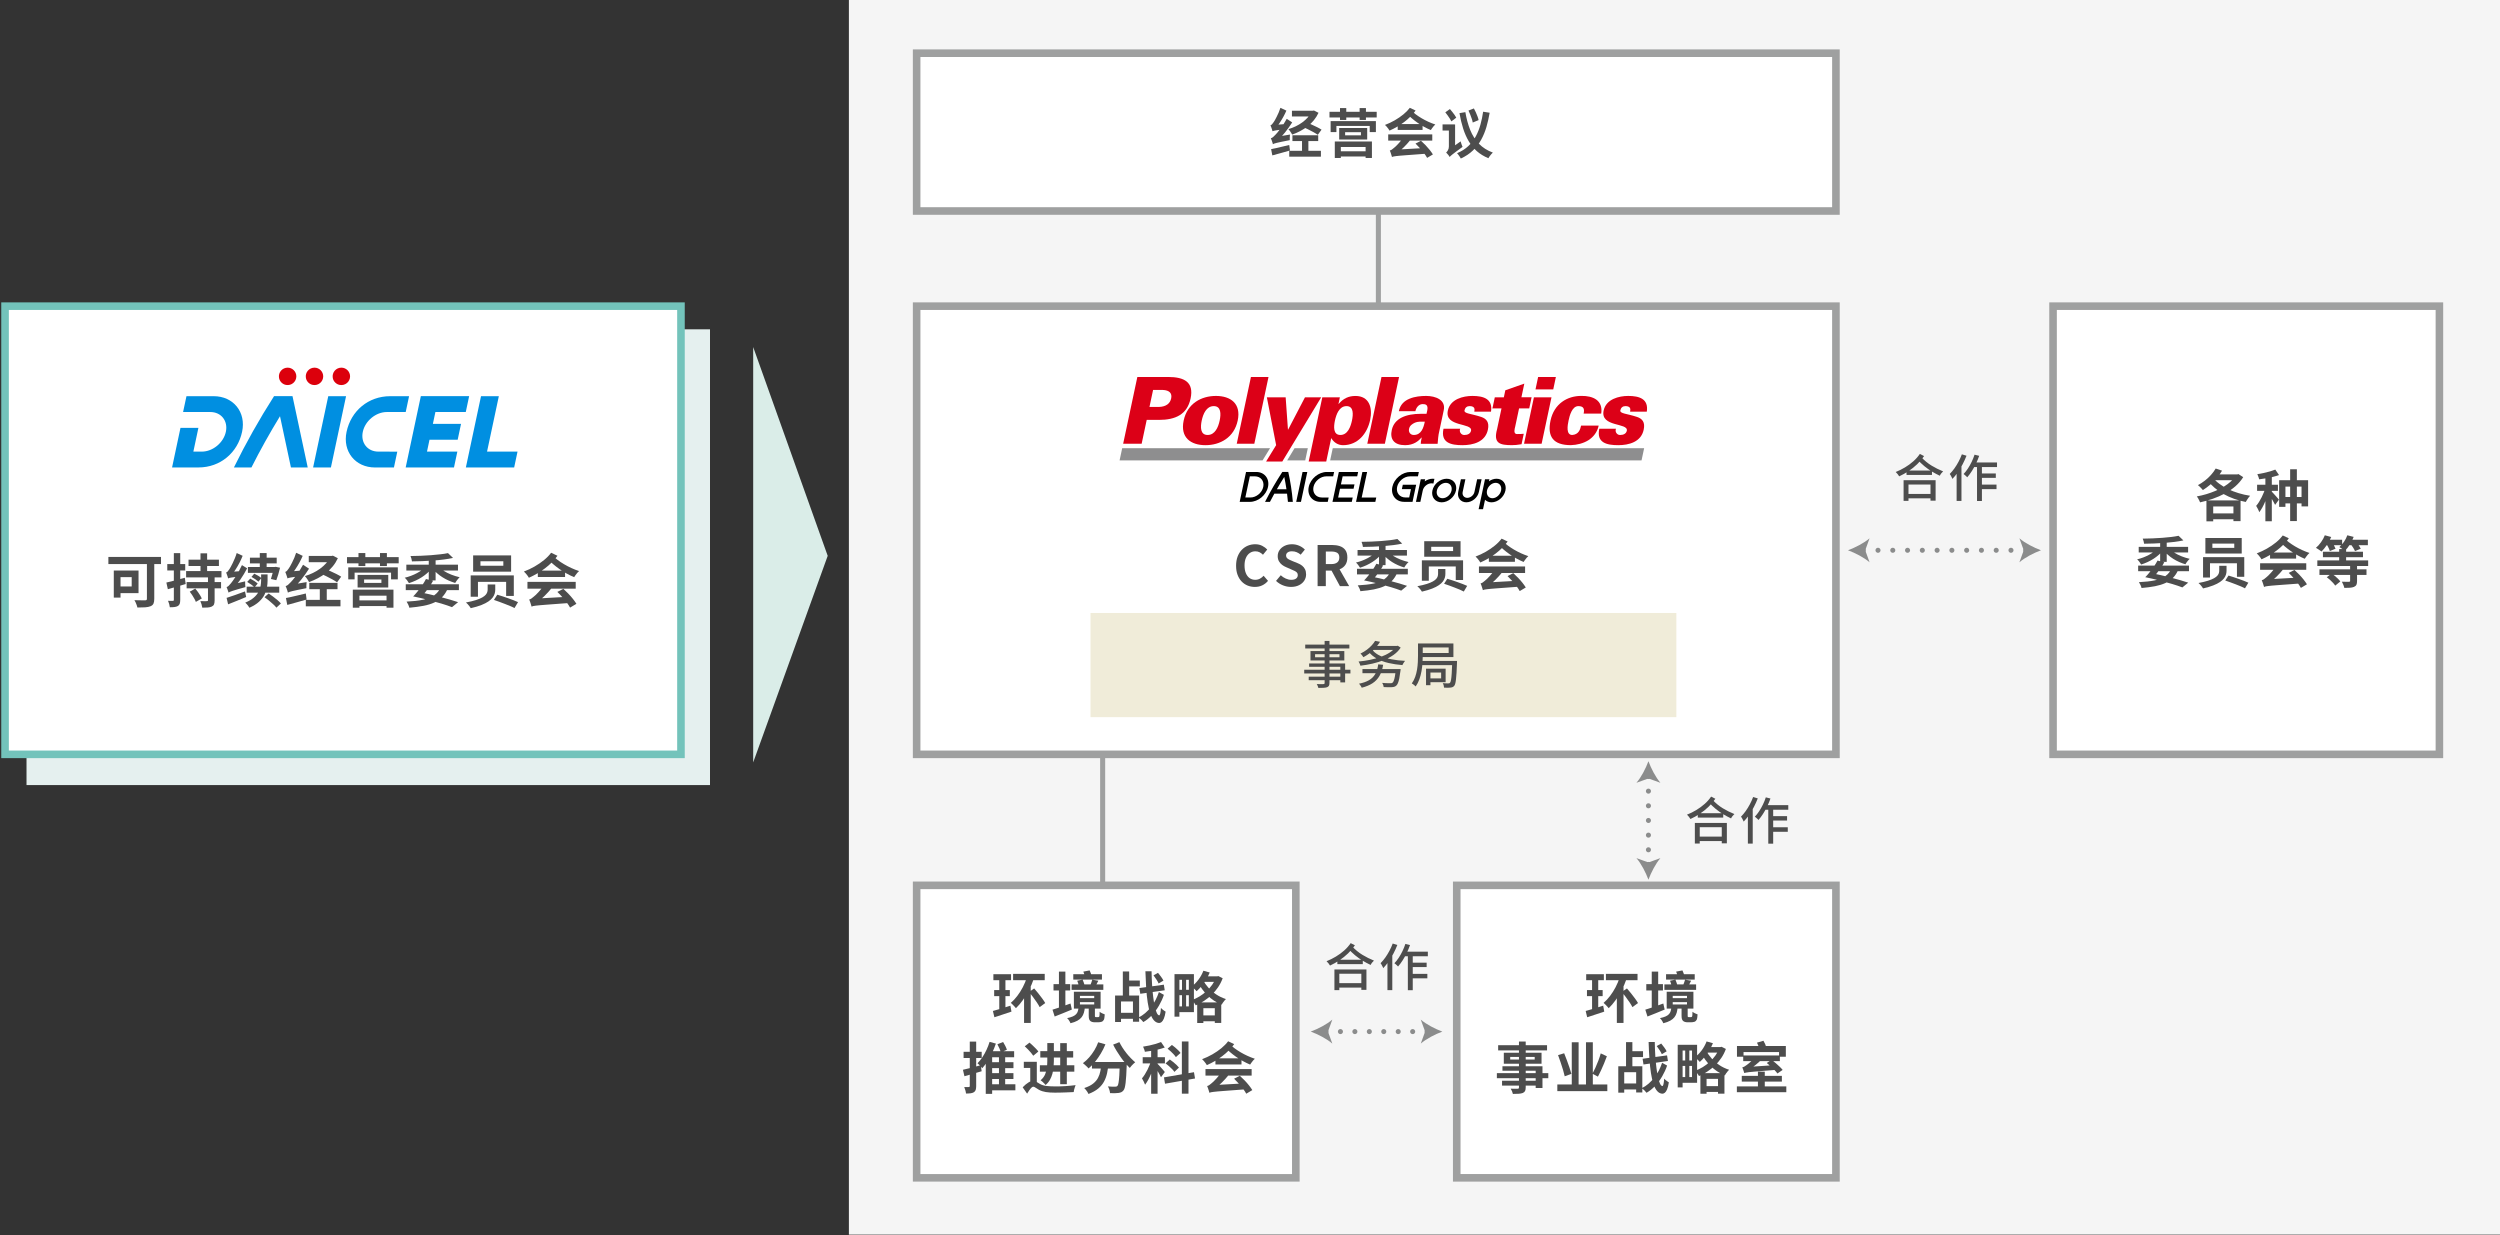
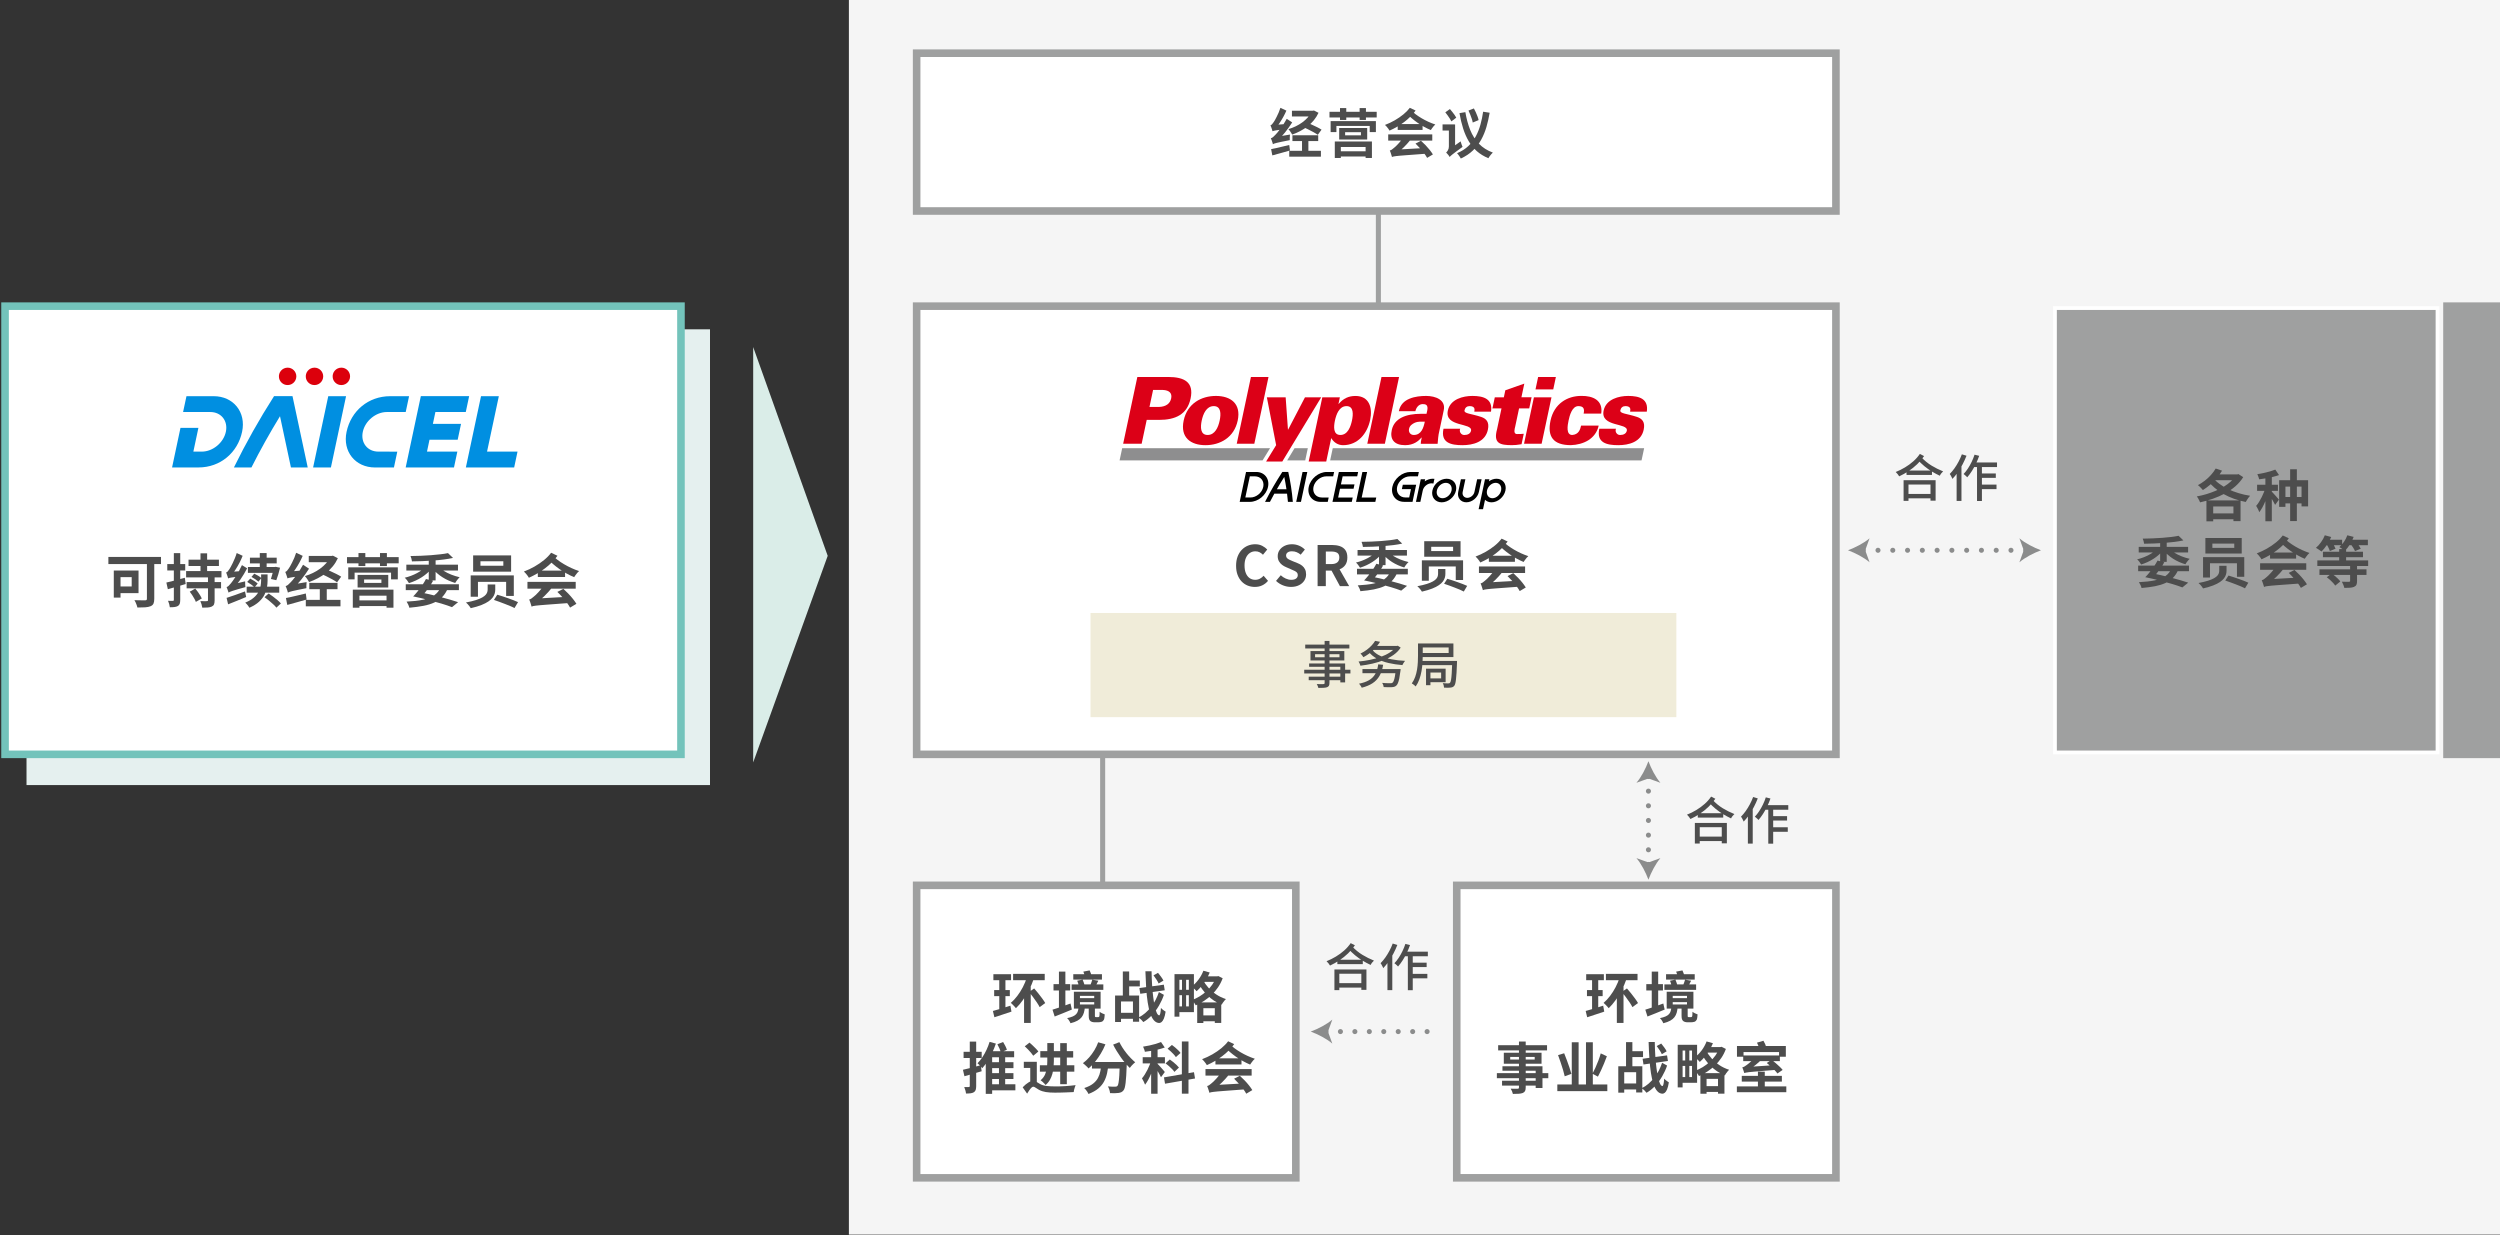
<svg xmlns="http://www.w3.org/2000/svg" version="1.1" id="レイヤー_1" x="0px" y="0px" viewBox="0 0 990 489.12" style="enable-background:new 0 0 990 489.12;" xml:space="preserve">
  <rect x="0" y="0" width="990" height="489.12" fill="#333333" stroke="none" />
  <style type="text/css">
	.st0{fill:#F5F5F5;}
	.st1{fill:none;stroke:#9FA0A0;stroke-width:2;stroke-miterlimit:10;}
	.st2{fill:#E5F0EF;}
	.st3{fill:#FFFFFF;}
	.st4{fill:#73C3BB;}
	.st5{fill:#9FA0A0;}
	.st6{fill:none;stroke:#8B8C8C;stroke-width:2;stroke-linecap:round;stroke-miterlimit:10;}
	.st7{fill:none;stroke:#8B8C8C;stroke-width:2;stroke-linecap:round;stroke-miterlimit:10;stroke-dasharray:0,5.851;}
	.st8{fill:#8B8C8C;}
	.st9{fill:none;stroke:#8B8C8C;stroke-width:2;stroke-linecap:round;stroke-miterlimit:10;stroke-dasharray:0,5.807;}
	.st10{fill:#F0ECD9;}
	.st11{fill:#4D4D4D;}
	.st12{fill:#DAEDE8;}
	.st13{fill:none;stroke:#8B8C8C;stroke-width:2;stroke-linecap:round;stroke-miterlimit:10;stroke-dasharray:0,5.721;}
	.st14{fill:#008FE1;}
	.st15{fill:#DC000C;}
	.st16{fill:#DC0017;}
	.st17{enable-background:new    ;}
	.st18{fill:#8E8E8F;}
	.st19{fill:none;}
</style>
  <rect x="336.16" y="-0.21" class="st0" width="654.34" height="489.12" />
  <line class="st1" x1="545.84" y1="81.79" x2="545.84" y2="287.04" />
  <g>
    <rect x="10.5" y="130.41" class="st2" width="270.66" height="180.48" />
  </g>
  <g>
    <rect x="2" y="121.24" class="st3" width="267.66" height="177.48" />
    <path class="st4" d="M268.16,122.74v174.48H3.5V122.74H268.16 M271.16,119.74H0.5v180.48h270.66V119.74L271.16,119.74z" />
  </g>
  <g>
    <rect x="362.99" y="21.07" class="st3" width="364.04" height="62.48" />
    <g>
      <path class="st5" d="M725.52,22.57v59.48H364.49V22.57H725.52 M728.52,19.57H361.49v65.48h367.04V19.57L728.52,19.57z" />
    </g>
  </g>
  <g>
    <rect x="362.99" y="121.24" class="st3" width="364.04" height="177.48" />
    <g>
      <path class="st5" d="M725.52,122.74v174.48H364.49V122.74H725.52 M728.52,119.74H361.49v180.48h367.04V119.74L728.52,119.74z" />
    </g>
  </g>
  <g>
    <rect x="813.01" y="121.24" class="st3" width="152.99" height="177.48" />
    <g>
-       <path class="st5" d="M964.51,122.74v174.48H814.51V122.74H964.51 M967.51,119.74H811.51v180.48h155.99V119.74L967.51,119.74z" />
+       <path class="st5" d="M964.51,122.74v174.48H814.51V122.74H964.51 M967.51,119.74v180.48h155.99V119.74L967.51,119.74z" />
    </g>
  </g>
  <g>
    <g>
      <line class="st6" x1="737.84" y1="217.91" x2="737.84" y2="217.91" />
      <line class="st7" x1="743.69" y1="217.91" x2="799.27" y2="217.91" />
      <line class="st6" x1="802.2" y1="217.91" x2="802.2" y2="217.91" />
      <g>
        <path class="st8" d="M731.8,217.91c2.84,1.05,6.36,2.85,8.55,4.76l-1.72-4.76l1.72-4.75     C738.17,215.06,734.64,216.85,731.8,217.91z" />
      </g>
      <g>
        <path class="st8" d="M808.23,217.91c-2.84,1.05-6.36,2.85-8.55,4.76l1.72-4.76l-1.72-4.75     C801.87,215.06,805.39,216.85,808.23,217.91z" />
      </g>
    </g>
  </g>
  <g>
    <g>
      <line class="st6" x1="652.78" y1="307.48" x2="652.78" y2="307.48" />
      <line class="st9" x1="652.78" y1="313.29" x2="652.78" y2="339.42" />
      <line class="st6" x1="652.78" y1="342.32" x2="652.78" y2="342.32" />
      <g>
        <path class="st8" d="M652.78,301.44c-1.05,2.84-2.85,6.36-4.76,8.55l4.76-1.72l4.75,1.72     C655.63,307.81,653.83,304.28,652.78,301.44z" />
      </g>
      <g>
        <path class="st8" d="M652.78,348.36c-1.05-2.84-2.85-6.36-4.76-8.55l4.76,1.72l4.75-1.72     C655.63,341.99,653.83,345.52,652.78,348.36z" />
      </g>
    </g>
  </g>
  <g>
    <rect x="431.84" y="242.74" class="st10" width="232" height="41.25" />
  </g>
  <g>
    <g>
      <path class="st11" d="M503.92,51.97c-0.04-0.17-0.11-0.39-0.2-0.67c-0.09-0.28-0.19-0.58-0.3-0.89c-0.11-0.32-0.22-0.58-0.32-0.79    c0.21-0.06,0.42-0.19,0.62-0.4s0.42-0.49,0.64-0.84c0.13-0.15,0.3-0.42,0.51-0.81c0.22-0.39,0.46-0.84,0.72-1.37    s0.53-1.09,0.79-1.69c0.26-0.6,0.48-1.2,0.66-1.81l2.37,1.11c-0.35,0.81-0.75,1.63-1.21,2.46s-0.93,1.62-1.44,2.37    c-0.5,0.76-1.01,1.44-1.51,2.04v0.06c-0.27,0.17-0.49,0.31-0.67,0.44c-0.18,0.13-0.34,0.26-0.47,0.4    C503.99,51.73,503.92,51.86,503.92,51.97z M504.07,57.1c-0.03-0.17-0.09-0.4-0.19-0.68c-0.1-0.29-0.2-0.58-0.3-0.88    c-0.11-0.3-0.21-0.56-0.33-0.79c0.29-0.07,0.58-0.22,0.85-0.44c0.27-0.22,0.58-0.52,0.91-0.88c0.2-0.18,0.47-0.48,0.82-0.9    c0.35-0.42,0.74-0.92,1.18-1.51c0.43-0.59,0.87-1.22,1.31-1.9c0.44-0.68,0.85-1.37,1.23-2.07l2.16,1.43    c-0.84,1.34-1.79,2.66-2.83,3.96c-1.05,1.3-2.1,2.43-3.15,3.39v0.06c-0.34,0.17-0.61,0.31-0.83,0.44    c-0.22,0.13-0.41,0.26-0.58,0.4C504.16,56.86,504.07,56.98,504.07,57.1z M503.36,59.05c0.62-0.11,1.31-0.25,2.09-0.43    c0.78-0.17,1.6-0.37,2.47-0.58s1.74-0.42,2.62-0.63l0.29,2.18c-1.21,0.35-2.42,0.69-3.64,1.03c-1.23,0.34-2.34,0.64-3.35,0.92    L503.36,59.05z M503.92,51.97l-0.06-1.83l1.07-0.69l3.95-0.31c-0.07,0.32-0.13,0.68-0.18,1.08c-0.05,0.4-0.08,0.73-0.09,1    c-0.88,0.08-1.6,0.16-2.16,0.23c-0.56,0.07-1.01,0.14-1.34,0.2s-0.59,0.12-0.76,0.17C504.18,51.86,504.04,51.92,503.92,51.97z     M504.07,57.1l-0.17-2.06l1.11-0.78l5.82-0.97c-0.04,0.34-0.07,0.72-0.08,1.16c-0.01,0.43-0.01,0.78,0,1.05    c-1.3,0.25-2.36,0.46-3.17,0.63c-0.81,0.17-1.45,0.31-1.9,0.42c-0.46,0.11-0.8,0.21-1.04,0.29    C504.4,56.93,504.21,57.01,504.07,57.1z M519.38,43.85h0.5l0.44-0.1l1.81,0.92c-0.49,1.06-1.1,2.04-1.83,2.93    c-0.73,0.89-1.55,1.69-2.46,2.4s-1.89,1.34-2.93,1.89c-1.04,0.55-2.11,1.02-3.2,1.41c-0.11-0.22-0.25-0.47-0.42-0.73    c-0.17-0.27-0.35-0.52-0.54-0.78c-0.19-0.25-0.37-0.47-0.54-0.65c0.98-0.29,1.94-0.67,2.89-1.12c0.94-0.45,1.82-0.98,2.63-1.57    c0.81-0.59,1.53-1.25,2.16-1.95c0.63-0.71,1.12-1.45,1.47-2.24V43.85z M510.54,59.72h12.54v2.33h-12.54V59.72z M511.61,43.85h8.4    v2.27h-8.4V43.85z M511.8,53.57h10.21v2.29H511.8V53.57z M515.6,55.06h2.52v5.38h-2.52V55.06z M515.79,50.17l1.37-1.76    c0.66,0.24,1.38,0.53,2.15,0.88c0.78,0.35,1.53,0.7,2.25,1.06c0.72,0.36,1.31,0.69,1.77,1l-1.49,2.04    c-0.42-0.31-0.98-0.65-1.67-1.04c-0.69-0.38-1.43-0.77-2.21-1.15C517.19,50.8,516.46,50.46,515.79,50.17z" />
      <path class="st11" d="M526.48,44.27h18.69v2.25h-18.69V44.27z M526.94,47.96h17.91v4.35h-2.44v-2.44h-13.19v2.44h-2.29V47.96z     M528.58,56.03h14.7v6.53h-2.5v-4.35h-9.81v4.35h-2.39V56.03z M529.92,59.91h11.99v2.06h-11.99V59.91z M530.32,50.69h11.09v4.56    h-11.09V50.69z M530.64,42.8h2.48v4.7h-2.48V42.8z M532.67,52.35v1.24h6.26v-1.24H532.67z M538.41,42.8h2.5v4.7h-2.5V42.8z" />
      <path class="st11" d="M558.29,42.69l2.29,1.09c-1.23,1.68-2.74,3.19-4.51,4.54c-1.78,1.34-3.72,2.48-5.82,3.4    c-0.11-0.21-0.27-0.46-0.48-0.75s-0.43-0.57-0.67-0.84c-0.24-0.27-0.46-0.49-0.65-0.66c1.34-0.5,2.64-1.11,3.88-1.83    s2.38-1.49,3.41-2.34C556.77,44.46,557.62,43.59,558.29,42.69z M549.73,53.21h17.45v2.46h-17.45V53.21z M551.22,62.16    c-0.04-0.18-0.12-0.43-0.22-0.75c-0.1-0.31-0.21-0.64-0.31-0.97c-0.11-0.33-0.21-0.61-0.33-0.85c0.28-0.06,0.55-0.17,0.8-0.35    c0.25-0.17,0.55-0.41,0.88-0.7c0.18-0.13,0.43-0.35,0.76-0.66c0.32-0.31,0.68-0.69,1.08-1.13c0.4-0.44,0.8-0.92,1.21-1.43    c0.41-0.51,0.79-1.04,1.16-1.59l2.33,1.62c-0.79,0.99-1.67,1.97-2.65,2.94c-0.98,0.97-1.97,1.81-2.96,2.52v0.08    c-0.36,0.15-0.66,0.3-0.88,0.43c-0.22,0.13-0.42,0.27-0.6,0.42S551.22,62.03,551.22,62.16z M551.22,62.16l-0.04-2l1.62-0.9    l11.91-0.67c0.04,0.35,0.11,0.75,0.21,1.19c0.1,0.44,0.18,0.79,0.25,1.06c-1.89,0.14-3.53,0.26-4.9,0.37    c-1.38,0.1-2.56,0.19-3.53,0.26c-0.97,0.07-1.77,0.13-2.4,0.19s-1.14,0.11-1.53,0.16c-0.39,0.05-0.71,0.1-0.95,0.15    C551.61,62.01,551.4,62.07,551.22,62.16z M553.49,49.14h9.85v2.31h-9.85V49.14z M558.88,43.74c0.46,0.49,1.04,1,1.73,1.52    c0.69,0.52,1.46,1.04,2.31,1.54c0.85,0.5,1.74,0.97,2.67,1.4c0.93,0.43,1.87,0.79,2.8,1.1c-0.2,0.15-0.41,0.36-0.63,0.63    c-0.22,0.27-0.44,0.54-0.64,0.82c-0.2,0.28-0.37,0.53-0.51,0.76c-0.91-0.38-1.82-0.82-2.73-1.32s-1.78-1.05-2.61-1.64    c-0.83-0.59-1.6-1.18-2.29-1.78c-0.69-0.6-1.29-1.17-1.77-1.7L558.88,43.74z M560.54,56.85l2.16-1.11    c0.62,0.55,1.22,1.13,1.83,1.76c0.6,0.63,1.15,1.26,1.66,1.9c0.5,0.64,0.92,1.22,1.24,1.75l-2.29,1.37    c-0.28-0.53-0.67-1.13-1.17-1.8c-0.5-0.67-1.05-1.34-1.65-2.02C561.72,58.02,561.13,57.41,560.54,56.85z" />
      <path class="st11" d="M571.25,49.26h4.64v2.42h-4.64V49.26z M572.34,44.48l1.83-1.3c0.29,0.34,0.61,0.71,0.93,1.12    c0.33,0.41,0.64,0.82,0.92,1.22s0.51,0.76,0.66,1.08l-1.93,1.47c-0.15-0.32-0.36-0.69-0.63-1.11s-0.56-0.85-0.87-1.28    C572.94,45.24,572.64,44.84,572.34,44.48z M574.06,62.16c-0.08-0.18-0.21-0.38-0.38-0.6c-0.17-0.22-0.34-0.43-0.53-0.64    s-0.34-0.38-0.48-0.5c0.24-0.21,0.48-0.52,0.72-0.94c0.25-0.42,0.37-0.92,0.37-1.51v-8.69h2.46v10c-0.29,0.28-0.55,0.53-0.77,0.76    c-0.22,0.22-0.43,0.47-0.65,0.72c-0.22,0.26-0.4,0.51-0.54,0.76C574.13,61.74,574.06,61.96,574.06,62.16z M574.06,62.16    l-0.53-2.29l0.53-0.8l4.35-3.09c0.08,0.35,0.2,0.74,0.36,1.17c0.15,0.43,0.29,0.77,0.4,1.02c-1.01,0.73-1.82,1.32-2.45,1.79    s-1.11,0.83-1.46,1.11c-0.35,0.28-0.61,0.5-0.79,0.66C574.3,61.89,574.16,62.03,574.06,62.16z M587.32,44.24l2.58,0.4    c-0.32,1.95-0.75,3.82-1.27,5.63c-0.53,1.81-1.22,3.49-2.08,5.05c-0.86,1.56-1.95,2.98-3.25,4.24c-1.31,1.27-2.92,2.34-4.82,3.22    c-0.1-0.21-0.24-0.44-0.41-0.7c-0.17-0.26-0.35-0.51-0.54-0.77c-0.18-0.25-0.36-0.47-0.53-0.65c1.76-0.74,3.25-1.68,4.45-2.81    s2.19-2.42,2.96-3.85s1.38-2.97,1.84-4.62C586.71,47.73,587.06,46.02,587.32,44.24z M580.28,44.41c0.43,2.58,1.07,4.92,1.92,7.05    c0.85,2.12,2,3.94,3.46,5.46s3.29,2.68,5.5,3.5c-0.18,0.17-0.39,0.38-0.62,0.65c-0.23,0.27-0.45,0.54-0.65,0.81    s-0.37,0.53-0.49,0.77c-1.76-0.73-3.28-1.66-4.56-2.78c-1.27-1.13-2.35-2.44-3.23-3.95c-0.88-1.5-1.62-3.19-2.21-5.04    s-1.07-3.88-1.45-6.08L580.28,44.41z M581.52,43.78l2.14-0.84c0.27,0.49,0.53,1.01,0.78,1.56c0.25,0.55,0.48,1.1,0.67,1.63    c0.2,0.53,0.34,1.01,0.42,1.43l-2.33,0.97c-0.06-0.42-0.17-0.9-0.36-1.44c-0.18-0.54-0.38-1.1-0.61-1.68    C582.01,44.83,581.77,44.29,581.52,43.78z" />
    </g>
  </g>
  <g>
    <g>
      <g>
        <path class="st11" d="M496.93,232.42c-1.03,0-1.99-0.18-2.88-0.54s-1.68-0.9-2.37-1.62c-0.68-0.72-1.22-1.6-1.61-2.64     c-0.39-1.04-0.58-2.24-0.58-3.59c0-1.35,0.2-2.55,0.59-3.6c0.4-1.05,0.94-1.94,1.64-2.67c0.7-0.73,1.5-1.29,2.42-1.67     c0.92-0.38,1.89-0.57,2.92-0.57c1.04,0,1.97,0.21,2.78,0.63c0.81,0.42,1.48,0.91,1.99,1.46l-1.69,2.07     c-0.41-0.41-0.86-0.74-1.35-0.99c-0.49-0.25-1.04-0.37-1.66-0.37c-0.82,0-1.56,0.22-2.21,0.67c-0.65,0.45-1.16,1.09-1.53,1.92     c-0.37,0.84-0.55,1.84-0.55,3.01c0,1.19,0.17,2.2,0.52,3.05c0.34,0.84,0.84,1.49,1.47,1.95c0.64,0.45,1.38,0.68,2.23,0.68     c0.7,0,1.33-0.15,1.88-0.45c0.55-0.3,1.04-0.69,1.46-1.15l1.74,2.02c-0.67,0.79-1.44,1.39-2.31,1.79     C498.97,232.22,498,232.42,496.93,232.42z" />
        <path class="st11" d="M511.25,232.42c-1.09,0-2.15-0.21-3.19-0.62c-1.04-0.41-1.96-1-2.75-1.76l1.87-2.24     c0.57,0.54,1.23,0.98,1.97,1.31c0.74,0.33,1.46,0.5,2.17,0.5c0.85,0,1.5-0.17,1.94-0.51c0.44-0.34,0.66-0.79,0.66-1.36     c0-0.41-0.11-0.74-0.32-0.98c-0.21-0.24-0.5-0.46-0.87-0.65s-0.79-0.38-1.28-0.57l-2.16-0.95c-0.54-0.22-1.07-0.52-1.57-0.89     s-0.92-0.85-1.25-1.42s-0.5-1.25-0.5-2.05c0-0.89,0.24-1.69,0.73-2.4c0.48-0.7,1.15-1.27,2-1.68s1.82-0.63,2.9-0.63     c0.97,0,1.9,0.18,2.79,0.55c0.89,0.37,1.67,0.89,2.33,1.56l-1.65,2.02c-0.51-0.43-1.05-0.75-1.61-0.99     c-0.56-0.23-1.18-0.35-1.87-0.35c-0.7,0-1.26,0.15-1.68,0.45s-0.63,0.72-0.63,1.26c0,0.38,0.12,0.7,0.35,0.95     s0.54,0.47,0.92,0.65c0.38,0.18,0.8,0.37,1.25,0.56l2.13,0.86c0.66,0.26,1.24,0.59,1.73,0.99s0.87,0.87,1.14,1.43     c0.27,0.56,0.41,1.23,0.41,2.02c0,0.88-0.24,1.69-0.71,2.44c-0.48,0.75-1.16,1.35-2.05,1.8S512.51,232.42,511.25,232.42z" />
        <path class="st11" d="M521.77,232.11v-16.3h5.65c1.16,0,2.2,0.15,3.12,0.45c0.92,0.3,1.66,0.81,2.2,1.54     c0.54,0.73,0.81,1.71,0.81,2.96c0,1.2-0.27,2.19-0.81,2.96c-0.54,0.77-1.28,1.33-2.2,1.69c-0.92,0.36-1.97,0.54-3.12,0.54h-2.4     v6.16H521.77z M525.03,223.38h2.11c1.06,0,1.86-0.22,2.41-0.66c0.55-0.44,0.82-1.09,0.82-1.96c0-0.88-0.27-1.49-0.82-1.84     c-0.55-0.34-1.35-0.52-2.41-0.52h-2.11V223.38z M530.61,232.11l-3.78-7l2.29-2.02l5.15,9.02H530.61z" />
        <path class="st11" d="M545.09,218.39l2.11,0.86c-0.5,0.62-1.07,1.21-1.71,1.77c-0.64,0.56-1.33,1.09-2.08,1.56     c-0.75,0.48-1.53,0.9-2.34,1.28c-0.81,0.37-1.65,0.69-2.5,0.96c-0.18-0.31-0.42-0.67-0.73-1.08c-0.31-0.41-0.6-0.73-0.88-0.97     c0.82-0.19,1.62-0.44,2.41-0.74c0.78-0.3,1.54-0.64,2.25-1.02s1.37-0.79,1.96-1.23C544.18,219.33,544.68,218.87,545.09,218.39z      M537.37,225.25h20.13v2.22h-20.13V225.25z M537.59,217.81h19.56v2.22h-19.56V217.81z M550.7,226.15l2.6,0.64     c-0.54,1.29-1.24,2.37-2.08,3.23s-1.86,1.57-3.04,2.11s-2.56,0.96-4.12,1.27c-1.57,0.3-3.35,0.54-5.35,0.71     c-0.09-0.4-0.23-0.81-0.43-1.23c-0.2-0.43-0.4-0.78-0.61-1.08c2.42-0.12,4.49-0.35,6.21-0.7c1.72-0.35,3.15-0.92,4.27-1.7     S550.13,227.53,550.7,226.15z M553.36,213.44l1.91,1.83c-1.07,0.23-2.24,0.43-3.5,0.59c-1.26,0.16-2.58,0.29-3.95,0.4     c-1.37,0.1-2.75,0.18-4.12,0.23c-1.38,0.05-2.71,0.08-3.98,0.1c-0.03-0.29-0.1-0.64-0.21-1.03c-0.11-0.4-0.22-0.73-0.34-0.99     c1.26-0.01,2.55-0.05,3.86-0.1c1.31-0.05,2.6-0.12,3.87-0.22c1.27-0.1,2.46-0.21,3.56-0.34     C551.58,213.77,552.54,213.61,553.36,213.44z M540.16,229.83l1.96-1.72c1.38,0.28,2.77,0.58,4.17,0.9c1.4,0.32,2.76,0.66,4.08,1     c1.32,0.34,2.56,0.69,3.73,1.02c1.17,0.34,2.2,0.66,3.09,0.97l-2.31,1.89c-1.09-0.43-2.41-0.87-3.96-1.34s-3.25-0.94-5.08-1.42     C544,230.66,542.11,230.22,540.16,229.83z M540.18,229.85c0.56-0.57,1.13-1.23,1.73-1.97c0.59-0.74,1.17-1.51,1.72-2.31     s1.02-1.57,1.4-2.32l2.68,0.68c-0.38,0.72-0.83,1.44-1.33,2.17s-1.02,1.42-1.55,2.07c-0.53,0.65-1,1.21-1.43,1.68H540.18z      M546.08,215.35h2.6v8.43h-2.6V215.35z M549.6,218.39c0.56,0.62,1.27,1.2,2.13,1.75s1.82,1.03,2.86,1.44     c1.04,0.41,2.1,0.74,3.19,0.99c-0.19,0.18-0.4,0.39-0.62,0.64c-0.22,0.25-0.42,0.51-0.61,0.78s-0.34,0.52-0.47,0.74     c-0.84-0.25-1.66-0.55-2.47-0.91c-0.81-0.36-1.6-0.78-2.34-1.25c-0.75-0.48-1.44-0.99-2.08-1.55c-0.64-0.56-1.21-1.14-1.71-1.76     L549.6,218.39z" />
        <path class="st11" d="M569.49,225.32h2.88v1.98c0,0.47-0.07,0.95-0.21,1.45c-0.14,0.5-0.4,1-0.77,1.51     c-0.37,0.51-0.91,1-1.6,1.47c-0.69,0.48-1.58,0.93-2.67,1.36s-2.44,0.83-4.04,1.2c-0.12-0.21-0.27-0.44-0.47-0.7     c-0.2-0.26-0.42-0.53-0.66-0.79c-0.24-0.26-0.47-0.48-0.69-0.66c1.51-0.28,2.77-0.58,3.77-0.9s1.81-0.66,2.41-1     s1.04-0.69,1.33-1.03c0.29-0.34,0.48-0.68,0.57-1.01c0.09-0.33,0.14-0.65,0.14-0.96V225.32z M563.06,221.88h16.32v7.79h-2.9     v-5.35h-10.67v5.65h-2.75V221.88z M563.99,214.32h14.39v6.16h-14.39V214.32z M566.76,216.54v1.69h8.67v-1.69H566.76z      M571.86,231.17l1.28-1.98c0.6,0.18,1.26,0.38,1.97,0.62c0.71,0.23,1.43,0.48,2.16,0.74c0.73,0.26,1.41,0.51,2.06,0.76     c0.65,0.25,1.2,0.48,1.67,0.7l-1.34,2.24c-0.43-0.23-0.95-0.48-1.58-0.75c-0.63-0.26-1.31-0.54-2.02-0.81     c-0.72-0.28-1.44-0.55-2.16-0.81C573.17,231.61,572.49,231.37,571.86,231.17z" />
        <path class="st11" d="M594.63,213.3l2.4,1.14c-1.29,1.76-2.87,3.34-4.73,4.75c-1.86,1.41-3.89,2.6-6.09,3.56     c-0.12-0.22-0.29-0.48-0.51-0.78c-0.22-0.3-0.46-0.59-0.7-0.88c-0.25-0.29-0.48-0.52-0.68-0.69c1.41-0.53,2.76-1.17,4.07-1.91     c1.3-0.75,2.5-1.57,3.58-2.45S593.93,214.24,594.63,213.3z M585.66,224.33h18.28v2.57h-18.28V224.33z M587.22,233.7     c-0.04-0.19-0.12-0.45-0.23-0.78c-0.11-0.33-0.22-0.67-0.33-1.01c-0.11-0.34-0.22-0.64-0.34-0.89c0.29-0.06,0.57-0.18,0.84-0.36     c0.26-0.18,0.57-0.43,0.92-0.74c0.19-0.13,0.45-0.36,0.79-0.69c0.34-0.33,0.71-0.73,1.13-1.19s0.84-0.96,1.26-1.5     c0.43-0.54,0.83-1.09,1.21-1.66l2.44,1.69c-0.82,1.04-1.75,2.07-2.77,3.08c-1.03,1.01-2.06,1.89-3.1,2.64v0.09     c-0.38,0.16-0.69,0.31-0.92,0.45c-0.24,0.14-0.44,0.29-0.63,0.44C587.31,233.42,587.22,233.57,587.22,233.7z M587.22,233.7     l-0.04-2.09l1.69-0.95l12.47-0.7c0.04,0.37,0.12,0.78,0.22,1.24s0.19,0.83,0.26,1.11c-1.98,0.15-3.69,0.27-5.14,0.38     s-2.68,0.2-3.7,0.27c-1.02,0.07-1.86,0.14-2.52,0.2c-0.66,0.06-1.2,0.11-1.61,0.17c-0.41,0.05-0.74,0.1-0.99,0.15     C587.63,233.54,587.41,233.61,587.22,233.7z M589.59,220.06h10.32v2.42h-10.32V220.06z M595.25,214.4     c0.48,0.51,1.09,1.04,1.81,1.59c0.73,0.55,1.53,1.09,2.42,1.62s1.82,1.02,2.79,1.46c0.98,0.45,1.95,0.83,2.94,1.16     c-0.21,0.16-0.43,0.38-0.66,0.66c-0.23,0.28-0.46,0.56-0.67,0.86c-0.21,0.29-0.39,0.56-0.54,0.79c-0.95-0.4-1.91-0.86-2.86-1.39     s-1.87-1.1-2.74-1.72c-0.87-0.62-1.67-1.24-2.4-1.87c-0.73-0.63-1.35-1.22-1.86-1.78L595.25,214.4z M596.99,228.13l2.27-1.17     c0.64,0.57,1.28,1.19,1.91,1.85c0.63,0.66,1.21,1.32,1.74,1.99c0.53,0.67,0.96,1.28,1.3,1.84l-2.4,1.43     c-0.29-0.56-0.7-1.18-1.22-1.88c-0.52-0.7-1.1-1.4-1.73-2.11C598.23,229.37,597.6,228.72,596.99,228.13z" />
      </g>
    </g>
  </g>
  <g>
    <g>
      <g>
        <path class="st11" d="M516.47,265.22h18.3v1.48h-18.3V265.22z M516.87,255.26h17.48v1.52h-17.48V255.26z M518.25,267.96h13.52     v1.4h-13.52V267.96z M518.41,262.74h14.26v7.5h-1.9v-6.18h-12.36V262.74z M518.95,257.82h13.4v3.72h-13.4V257.82z M520.77,259.06     v1.22h9.66v-1.22H520.77z M524.55,253.8h1.92v16.62c0,0.51-0.07,0.89-0.22,1.14c-0.15,0.25-0.39,0.45-0.74,0.58     c-0.35,0.12-0.79,0.2-1.34,0.23s-1.25,0.05-2.1,0.05c-0.04-0.23-0.12-0.49-0.25-0.78c-0.13-0.29-0.26-0.55-0.39-0.76     c0.37,0.01,0.74,0.02,1.1,0.03c0.36,0.01,0.68,0.01,0.96,0c0.28-0.01,0.47-0.01,0.58-0.01c0.19-0.01,0.31-0.05,0.38-0.12     c0.07-0.07,0.1-0.19,0.1-0.38V253.8z" />
        <path class="st11" d="M552.85,255.78h0.36l0.3-0.08l1.16,0.76c-0.73,1.11-1.67,2.07-2.82,2.88s-2.44,1.5-3.87,2.07     c-1.43,0.57-2.94,1.03-4.51,1.39c-1.57,0.36-3.15,0.63-4.74,0.82c-0.07-0.24-0.17-0.52-0.31-0.85c-0.14-0.33-0.28-0.6-0.43-0.81     c1.51-0.13,3.02-0.35,4.53-0.66c1.51-0.31,2.94-0.7,4.28-1.18c1.34-0.48,2.53-1.06,3.58-1.75c1.05-0.69,1.87-1.47,2.47-2.35     V255.78z M545.77,263.08l1.96,0.16c-0.28,1.77-0.77,3.26-1.47,4.45s-1.63,2.16-2.78,2.9c-1.15,0.74-2.56,1.32-4.23,1.75     c-0.05-0.15-0.14-0.32-0.27-0.52s-0.26-0.4-0.41-0.6c-0.15-0.2-0.28-0.36-0.4-0.48c1.57-0.31,2.89-0.76,3.94-1.37     c1.05-0.61,1.88-1.42,2.48-2.45C545.19,265.9,545.58,264.62,545.77,263.08z M544.55,253.78l1.94,0.38     c-0.69,1.13-1.58,2.22-2.65,3.27s-2.39,1.99-3.95,2.83c-0.08-0.15-0.19-0.31-0.32-0.5c-0.13-0.19-0.27-0.36-0.41-0.53     c-0.14-0.17-0.28-0.3-0.41-0.41c0.95-0.47,1.79-0.98,2.54-1.54c0.75-0.56,1.39-1.14,1.93-1.74     C543.76,254.94,544.2,254.36,544.55,253.78z M539.53,264.94h13.86v1.64h-13.86V264.94z M543.61,257.54     c0.73,0.88,1.73,1.61,3,2.19s2.74,1.03,4.41,1.35c1.67,0.32,3.47,0.53,5.39,0.62c-0.12,0.13-0.25,0.3-0.39,0.51     c-0.14,0.21-0.27,0.41-0.38,0.61s-0.21,0.39-0.29,0.56c-1.96-0.16-3.78-0.44-5.47-0.83s-3.19-0.95-4.52-1.67     c-1.33-0.72-2.43-1.62-3.31-2.7L543.61,257.54z M543.47,255.78h9.82v1.6h-9.82V255.78z M552.77,264.94h1.88     c-0.01,0.2-0.03,0.36-0.04,0.49c-0.01,0.13-0.03,0.23-0.04,0.31c-0.15,1.19-0.3,2.17-0.46,2.94c-0.16,0.77-0.34,1.38-0.53,1.83     c-0.19,0.45-0.41,0.78-0.65,0.99c-0.25,0.23-0.52,0.38-0.81,0.47c-0.29,0.09-0.63,0.14-1.03,0.15c-0.33,0.01-0.79,0.02-1.36,0.02     s-1.17-0.02-1.8-0.06c-0.01-0.25-0.08-0.53-0.19-0.84c-0.11-0.31-0.25-0.58-0.41-0.82c0.43,0.04,0.85,0.07,1.28,0.09     c0.43,0.02,0.81,0.03,1.14,0.04c0.33,0.01,0.59,0.01,0.76,0.01c0.23,0,0.41-0.01,0.54-0.03c0.13-0.02,0.26-0.08,0.38-0.17     c0.19-0.15,0.36-0.42,0.51-0.81s0.3-0.95,0.44-1.66s0.27-1.61,0.39-2.69V264.94z" />
        <path class="st11" d="M561.53,254.8h1.88v4.84c0,0.87-0.03,1.83-0.1,2.88c-0.07,1.05-0.2,2.13-0.39,3.24s-0.48,2.18-0.85,3.23     c-0.37,1.05-0.86,2-1.46,2.85c-0.11-0.12-0.25-0.26-0.44-0.42c-0.19-0.16-0.38-0.31-0.58-0.46c-0.2-0.15-0.37-0.25-0.52-0.32     c0.57-0.8,1.02-1.67,1.35-2.61c0.33-0.94,0.57-1.9,0.73-2.89c0.16-0.99,0.26-1.95,0.31-2.9c0.05-0.95,0.07-1.82,0.07-2.62V254.8z      M562.67,254.8h12.88v5.4h-12.88v-1.6h11v-2.2h-11V254.8z M562.71,261.74h12.98v1.66h-12.98V261.74z M564.71,264.8h1.74v6.54     h-1.74V264.8z M565.71,264.8h6.76v5.36h-6.76v-1.52h4.98v-2.32h-4.98V264.8z M575.09,261.74h1.9c-0.01,0.2-0.02,0.36-0.02,0.49     s0,0.24,0,0.33c-0.05,1.49-0.11,2.77-0.18,3.83c-0.07,1.06-0.14,1.94-0.22,2.63c-0.08,0.69-0.17,1.24-0.28,1.64     c-0.11,0.4-0.23,0.69-0.38,0.88c-0.2,0.25-0.41,0.43-0.64,0.53c-0.23,0.1-0.5,0.17-0.82,0.21c-0.28,0.04-0.65,0.06-1.12,0.07     s-0.96-0.01-1.48-0.05c-0.01-0.27-0.07-0.57-0.16-0.9c-0.09-0.33-0.21-0.63-0.36-0.88c0.48,0.04,0.92,0.07,1.32,0.09     c0.4,0.02,0.69,0.02,0.86,0.01c0.19,0.01,0.33,0,0.43-0.04c0.1-0.04,0.2-0.12,0.29-0.24c0.15-0.16,0.27-0.53,0.38-1.1     c0.11-0.57,0.2-1.44,0.27-2.59s0.14-2.68,0.21-4.57V261.74z" />
      </g>
    </g>
  </g>
  <g>
    <g>
      <g>
        <path class="st11" d="M42.92,220.55h20.84v2.81H42.92V220.55z M45.06,225.93h2.67v10.72h-2.67V225.93z M46.19,225.93h8.67v8.95     h-8.67v-2.65h5.96v-3.68h-5.96V225.93z M58.19,221.33h2.9v15.8c0,0.83-0.11,1.47-0.32,1.92c-0.21,0.45-0.61,0.79-1.17,1.02     c-0.55,0.23-1.26,0.37-2.12,0.43c-0.86,0.05-1.88,0.08-3.06,0.08c-0.06-0.28-0.15-0.59-0.28-0.95c-0.12-0.36-0.26-0.72-0.43-1.07     s-0.32-0.65-0.47-0.9c0.57,0.02,1.14,0.03,1.71,0.05c0.58,0.02,1.09,0.02,1.55,0.02s0.78,0,0.97,0c0.26,0,0.44-0.05,0.55-0.14     c0.11-0.09,0.16-0.26,0.16-0.51V221.33z" />
        <path class="st11" d="M65.88,230.69c0.93-0.21,2.06-0.49,3.37-0.83c1.31-0.34,2.63-0.69,3.94-1.06l0.34,2.48     c-1.21,0.35-2.43,0.71-3.67,1.07c-1.23,0.36-2.37,0.69-3.39,0.98L65.88,230.69z M66.24,223.38h7.11v2.53h-7.11V223.38z      M68.84,219.03h2.53v18.54c0,0.63-0.07,1.13-0.2,1.51c-0.13,0.38-0.37,0.67-0.72,0.89c-0.35,0.2-0.79,0.34-1.3,0.41     s-1.15,0.11-1.9,0.09c-0.03-0.34-0.12-0.76-0.25-1.25c-0.14-0.5-0.29-0.93-0.46-1.3c0.41,0.02,0.8,0.03,1.16,0.03     s0.61,0,0.75-0.01c0.14,0,0.24-0.03,0.3-0.08c0.06-0.05,0.09-0.16,0.09-0.31V219.03z M73.7,226.14H87.7v2.51H73.7V226.14z      M73.9,230.49h13.64v2.48H73.9V230.49z M74.66,221.63h12.03v2.51H74.66V221.63z M75.14,234.3l2.18-1.22     c0.34,0.38,0.67,0.81,1.01,1.28c0.34,0.47,0.64,0.93,0.92,1.38c0.28,0.45,0.5,0.87,0.67,1.25l-2.37,1.36     c-0.12-0.37-0.31-0.79-0.58-1.25s-0.55-0.95-0.86-1.44S75.48,234.72,75.14,234.3z M82.37,228.23h2.62v9.5     c0,0.67-0.08,1.2-0.23,1.58c-0.15,0.38-0.45,0.67-0.9,0.89c-0.43,0.2-0.95,0.32-1.58,0.37s-1.35,0.07-2.17,0.07     c-0.05-0.38-0.15-0.82-0.3-1.32c-0.15-0.5-0.31-0.92-0.48-1.28c0.52,0.02,1.04,0.03,1.56,0.03c0.52,0.01,0.86,0,1.01-0.01     c0.18,0,0.31-0.03,0.37-0.08s0.09-0.16,0.09-0.31V228.23z M79.4,219.12h2.62v8.33H79.4V219.12z" />
        <path class="st11" d="M90.33,229.06c-0.03-0.17-0.09-0.39-0.18-0.68c-0.09-0.28-0.19-0.58-0.3-0.89     c-0.11-0.31-0.21-0.57-0.32-0.78c0.25-0.06,0.47-0.21,0.67-0.45s0.42-0.54,0.67-0.91c0.12-0.2,0.3-0.51,0.54-0.93     c0.24-0.42,0.5-0.93,0.78-1.52c0.28-0.59,0.56-1.22,0.84-1.89c0.28-0.67,0.51-1.34,0.71-2.01l2.35,1.1     c-0.35,0.9-0.77,1.82-1.24,2.74c-0.48,0.92-0.98,1.8-1.52,2.63c-0.54,0.84-1.07,1.59-1.61,2.27v0.07     c-0.28,0.17-0.51,0.32-0.69,0.45c-0.18,0.13-0.34,0.27-0.48,0.41C90.39,228.83,90.33,228.95,90.33,229.06z M90.51,234.67     c-0.05-0.15-0.12-0.37-0.21-0.64c-0.09-0.28-0.19-0.56-0.29-0.84c-0.1-0.28-0.2-0.52-0.29-0.72c0.28-0.06,0.55-0.22,0.82-0.48     c0.27-0.26,0.58-0.61,0.93-1.03c0.18-0.21,0.44-0.56,0.78-1.04c0.34-0.48,0.72-1.04,1.14-1.7c0.42-0.66,0.84-1.37,1.26-2.13     c0.42-0.76,0.81-1.53,1.16-2.31l2.05,1.27c-0.78,1.52-1.68,3.02-2.7,4.5c-1.02,1.48-2.05,2.78-3.09,3.9v0.05     c-0.31,0.17-0.57,0.31-0.78,0.44c-0.21,0.12-0.4,0.25-0.55,0.39C90.58,234.44,90.51,234.56,90.51,234.67z M89.73,236.76     c0.92-0.28,2.03-0.65,3.33-1.12c1.3-0.47,2.62-0.95,3.96-1.44l0.46,2.21c-1.23,0.52-2.46,1.03-3.71,1.53     c-1.25,0.5-2.4,0.95-3.44,1.37L89.73,236.76z M90.33,229.06l-0.07-1.86l1.1-0.74l3.73-0.28c-0.06,0.32-0.12,0.69-0.16,1.12     s-0.07,0.76-0.07,1.02c-0.84,0.08-1.53,0.15-2.07,0.22c-0.54,0.07-0.97,0.13-1.29,0.18c-0.32,0.05-0.57,0.11-0.75,0.16     C90.57,228.94,90.43,229,90.33,229.06z M90.51,234.67l-0.25-2.23l1.04-0.83l5.77-1.4c0,0.35,0.01,0.75,0.02,1.2     c0.01,0.44,0.05,0.8,0.09,1.08c-1.3,0.37-2.37,0.67-3.19,0.91c-0.82,0.24-1.46,0.43-1.91,0.59c-0.45,0.15-0.79,0.28-1.02,0.38     C90.83,234.46,90.65,234.56,90.51,234.67z M103.41,227.45h2.55v2.51c0,0.84-0.08,1.74-0.25,2.68c-0.17,0.94-0.49,1.9-0.97,2.86     c-0.48,0.97-1.2,1.89-2.16,2.78s-2.24,1.69-3.82,2.39c-0.11-0.22-0.26-0.45-0.45-0.7c-0.19-0.25-0.39-0.5-0.6-0.74     c-0.21-0.24-0.4-0.43-0.59-0.59c1.43-0.6,2.56-1.26,3.39-1.99c0.83-0.73,1.46-1.49,1.87-2.29c0.41-0.8,0.69-1.58,0.82-2.35     c0.13-0.77,0.2-1.48,0.2-2.14V227.45z M97.68,232.33h12.9v2.37h-12.9V232.33z M97.89,230.44l1.2-1.31     c0.52,0.26,1.07,0.58,1.63,0.95c0.57,0.38,1.01,0.72,1.33,1.02l-1.26,1.47c-0.29-0.31-0.72-0.66-1.29-1.07     S98.4,230.75,97.89,230.44z M98.17,224.53h10.76v2.32H98.17V224.53z M98.97,220.83h10.6v2.28h-10.6V220.83z M99.59,228.46     l1.1-1.29c0.47,0.21,0.99,0.49,1.54,0.82c0.55,0.33,0.97,0.64,1.26,0.93l-1.15,1.43c-0.31-0.29-0.72-0.61-1.24-0.97     C100.59,229.03,100.08,228.72,99.59,228.46z M102.88,219.01h2.71v6.53h-2.71V219.01z M104.75,236.49l1.63-1.47     c0.57,0.37,1.16,0.78,1.77,1.24s1.2,0.93,1.75,1.4c0.55,0.48,1,0.91,1.33,1.31l-1.77,1.66c-0.31-0.4-0.72-0.84-1.25-1.32     c-0.53-0.48-1.1-0.98-1.7-1.48C105.9,237.32,105.31,236.87,104.75,236.49z M108.38,224.53h0.37l0.41-0.07l1.75,0.35     c-0.21,0.89-0.46,1.78-0.72,2.67c-0.27,0.89-0.53,1.65-0.77,2.28l-2.14-0.48c0.18-0.55,0.38-1.24,0.6-2.06     c0.21-0.82,0.38-1.6,0.51-2.33V224.53z" />
        <path class="st11" d="M113.85,229.06c-0.05-0.18-0.12-0.43-0.22-0.74c-0.1-0.31-0.21-0.63-0.33-0.98     c-0.12-0.35-0.24-0.63-0.34-0.86c0.23-0.06,0.46-0.21,0.68-0.44c0.22-0.23,0.46-0.54,0.7-0.92c0.14-0.17,0.33-0.46,0.56-0.89     c0.24-0.42,0.5-0.92,0.79-1.5c0.29-0.58,0.58-1.19,0.86-1.85c0.28-0.66,0.52-1.32,0.72-1.98l2.6,1.22     c-0.38,0.89-0.82,1.79-1.32,2.69c-0.5,0.9-1.02,1.77-1.58,2.6c-0.55,0.83-1.1,1.57-1.66,2.23v0.07     c-0.29,0.18-0.54,0.35-0.74,0.48c-0.2,0.14-0.37,0.28-0.52,0.44C113.93,228.8,113.85,228.94,113.85,229.06z M114.01,234.67     c-0.03-0.18-0.1-0.43-0.21-0.75s-0.22-0.64-0.33-0.97c-0.12-0.33-0.23-0.62-0.36-0.86c0.32-0.08,0.63-0.24,0.93-0.48     c0.3-0.25,0.63-0.57,1-0.97c0.21-0.2,0.51-0.53,0.9-0.99c0.38-0.46,0.81-1.01,1.29-1.66c0.47-0.64,0.95-1.34,1.44-2.08     c0.48-0.74,0.93-1.5,1.34-2.27l2.37,1.56c-0.92,1.47-1.96,2.92-3.1,4.34c-1.15,1.42-2.3,2.66-3.45,3.71v0.07     c-0.37,0.18-0.67,0.35-0.91,0.48c-0.24,0.14-0.45,0.28-0.63,0.44S114.01,234.55,114.01,234.67z M113.23,236.81     c0.67-0.12,1.44-0.28,2.29-0.47c0.85-0.19,1.75-0.4,2.7-0.63c0.95-0.23,1.91-0.46,2.88-0.69l0.32,2.39     c-1.32,0.38-2.65,0.76-3.99,1.13s-2.56,0.71-3.67,1.01L113.23,236.81z M113.85,229.06l-0.07-2l1.17-0.76l4.32-0.35     c-0.08,0.35-0.14,0.75-0.2,1.18c-0.05,0.44-0.09,0.8-0.1,1.09c-0.97,0.09-1.76,0.18-2.37,0.25c-0.61,0.08-1.1,0.15-1.47,0.22     c-0.37,0.07-0.64,0.13-0.83,0.18C114.13,228.94,113.98,229,113.85,229.06z M114.01,234.67l-0.18-2.25l1.22-0.85l6.37-1.06     c-0.05,0.37-0.08,0.79-0.09,1.26c-0.02,0.48-0.02,0.86,0,1.15c-1.43,0.28-2.58,0.51-3.47,0.69c-0.89,0.18-1.58,0.34-2.08,0.46     s-0.88,0.23-1.14,0.32C114.37,234.49,114.17,234.58,114.01,234.67z M130.78,220.16h0.55l0.48-0.12l1.98,1.01     c-0.54,1.17-1.2,2.23-2,3.21c-0.8,0.97-1.69,1.85-2.69,2.63c-1,0.78-2.07,1.47-3.21,2.07c-1.14,0.6-2.31,1.11-3.51,1.54     c-0.12-0.25-0.28-0.51-0.46-0.81c-0.18-0.29-0.38-0.58-0.59-0.85s-0.4-0.51-0.59-0.71c1.07-0.32,2.13-0.73,3.16-1.23     c1.04-0.5,2-1.07,2.89-1.73c0.89-0.65,1.68-1.36,2.37-2.14c0.69-0.77,1.23-1.59,1.61-2.45V220.16z M121.1,237.55h13.73v2.55     H121.1V237.55z M122.27,220.16h9.2v2.48h-9.2V220.16z M122.48,230.81h11.18v2.51h-11.18V230.81z M126.64,232.44h2.76v5.89h-2.76     V232.44z M126.85,227.08l1.5-1.93c0.72,0.26,1.51,0.58,2.36,0.97c0.85,0.38,1.67,0.77,2.46,1.16c0.79,0.39,1.44,0.76,1.94,1.09     l-1.63,2.23c-0.46-0.34-1.07-0.72-1.83-1.14c-0.76-0.42-1.56-0.84-2.42-1.26S127.58,227.4,126.85,227.08z" />
        <path class="st11" d="M137.41,220.62h20.47v2.46h-20.47V220.62z M137.91,224.67h19.62v4.76h-2.67v-2.67h-14.44v2.67h-2.51V224.67     z M139.71,233.5h16.1v7.15h-2.74v-4.76h-10.74v4.76h-2.62V233.5z M141.18,237.75h13.13v2.25h-13.13V237.75z M141.61,227.66h12.14     v4.99h-12.14V227.66z M141.96,219.01h2.71v5.15h-2.71V219.01z M144.19,229.47v1.36h6.85v-1.36H144.19z M150.47,219.01h2.74v5.15     h-2.74V219.01z" />
        <path class="st11" d="M168.75,224.21l2.21,0.9c-0.52,0.64-1.12,1.26-1.78,1.85c-0.67,0.59-1.39,1.13-2.17,1.63     c-0.78,0.5-1.6,0.94-2.45,1.33c-0.85,0.39-1.72,0.72-2.61,1c-0.18-0.32-0.44-0.7-0.76-1.13c-0.32-0.43-0.63-0.77-0.92-1.01     c0.86-0.2,1.7-0.46,2.52-0.77c0.82-0.31,1.61-0.67,2.36-1.07c0.75-0.4,1.43-0.83,2.05-1.29S168.33,224.71,168.75,224.21z      M160.68,231.38h21.04v2.32h-21.04V231.38z M160.91,223.61h20.45v2.32h-20.45V223.61z M174.62,232.33l2.71,0.67     c-0.57,1.35-1.29,2.48-2.17,3.38c-0.88,0.9-1.94,1.64-3.17,2.21c-1.24,0.57-2.67,1.01-4.31,1.32c-1.64,0.31-3.5,0.56-5.59,0.75     c-0.09-0.41-0.24-0.84-0.45-1.29c-0.21-0.45-0.42-0.82-0.63-1.13c2.53-0.12,4.7-0.37,6.5-0.74c1.8-0.37,3.29-0.96,4.46-1.78     S174.02,233.77,174.62,232.33z M177.4,219.03l2,1.91c-1.12,0.25-2.34,0.45-3.66,0.62c-1.32,0.17-2.69,0.31-4.13,0.41     c-1.43,0.11-2.87,0.19-4.31,0.24c-1.44,0.05-2.83,0.09-4.16,0.1c-0.03-0.31-0.1-0.67-0.22-1.08s-0.23-0.76-0.36-1.04     c1.32-0.02,2.66-0.05,4.04-0.1s2.72-0.13,4.05-0.23c1.33-0.1,2.57-0.22,3.73-0.36C175.54,219.38,176.54,219.22,177.4,219.03z      M163.6,236.17l2.05-1.79c1.44,0.29,2.89,0.61,4.36,0.94c1.46,0.34,2.89,0.69,4.27,1.05s2.68,0.72,3.9,1.07     c1.22,0.35,2.3,0.69,3.23,1.01l-2.42,1.98c-1.13-0.44-2.51-0.91-4.14-1.4c-1.63-0.49-3.4-0.98-5.31-1.48     C167.62,237.04,165.64,236.58,163.6,236.17z M163.62,236.19c0.58-0.6,1.18-1.28,1.81-2.06c0.62-0.77,1.22-1.58,1.79-2.41     c0.58-0.84,1.06-1.64,1.46-2.43l2.81,0.71c-0.4,0.75-0.86,1.51-1.39,2.27c-0.53,0.76-1.07,1.48-1.62,2.16s-1.05,1.27-1.5,1.76     H163.62z M169.79,221.03h2.71v8.81h-2.71V221.03z M173.47,224.21c0.58,0.64,1.33,1.25,2.23,1.83c0.9,0.57,1.9,1.08,2.99,1.51     c1.09,0.43,2.2,0.77,3.33,1.04c-0.2,0.18-0.41,0.41-0.64,0.67c-0.23,0.26-0.44,0.53-0.63,0.82c-0.19,0.28-0.36,0.54-0.5,0.77     c-0.87-0.26-1.74-0.58-2.59-0.95c-0.85-0.38-1.67-0.81-2.45-1.31c-0.78-0.5-1.51-1.04-2.17-1.62c-0.67-0.58-1.26-1.2-1.78-1.84     L173.47,224.21z" />
        <path class="st11" d="M193.11,231.45h3.01v2.07c0,0.49-0.07,1-0.22,1.52c-0.15,0.52-0.41,1.05-0.8,1.58     c-0.39,0.53-0.95,1.04-1.67,1.54s-1.65,0.97-2.79,1.43c-1.14,0.45-2.55,0.87-4.22,1.25c-0.12-0.21-0.29-0.46-0.5-0.74     s-0.44-0.55-0.69-0.83s-0.5-0.51-0.72-0.69c1.58-0.29,2.89-0.61,3.94-0.94c1.05-0.34,1.89-0.69,2.52-1.05s1.09-0.72,1.39-1.08     s0.5-0.71,0.6-1.06c0.1-0.35,0.15-0.68,0.15-1V231.45z M186.4,227.86h17.07v8.14h-3.04v-5.59h-11.16v5.91h-2.88V227.86z      M187.36,219.95h15.04v6.44h-15.04V219.95z M190.26,222.27v1.77h9.06v-1.77H190.26z M195.6,237.57l1.33-2.07     c0.63,0.18,1.31,0.4,2.06,0.64c0.74,0.25,1.5,0.5,2.25,0.77c0.76,0.27,1.48,0.53,2.15,0.79c0.67,0.26,1.26,0.51,1.75,0.74     l-1.4,2.35c-0.44-0.25-1-0.51-1.66-0.78c-0.66-0.28-1.37-0.56-2.12-0.85c-0.75-0.29-1.5-0.58-2.25-0.85     C196.96,238.03,196.25,237.78,195.6,237.57z" />
        <path class="st11" d="M218.25,218.89l2.51,1.2c-1.35,1.84-3,3.5-4.95,4.97s-4.07,2.71-6.37,3.73c-0.12-0.23-0.3-0.5-0.53-0.82     c-0.23-0.31-0.48-0.62-0.74-0.92c-0.26-0.3-0.5-0.54-0.71-0.72c1.47-0.55,2.89-1.22,4.25-2c1.36-0.78,2.61-1.64,3.74-2.56     S217.51,219.87,218.25,218.89z M208.87,230.42h19.11v2.69h-19.11V230.42z M210.5,240.21c-0.05-0.2-0.13-0.47-0.24-0.82     c-0.11-0.34-0.23-0.7-0.34-1.06c-0.12-0.36-0.23-0.67-0.36-0.93c0.31-0.06,0.6-0.19,0.87-0.38s0.6-0.45,0.97-0.77     c0.2-0.14,0.48-0.38,0.83-0.72c0.35-0.35,0.75-0.76,1.18-1.24c0.44-0.48,0.88-1,1.32-1.56c0.45-0.56,0.87-1.14,1.27-1.74     l2.55,1.77c-0.86,1.09-1.83,2.16-2.9,3.22c-1.07,1.06-2.15,1.98-3.24,2.76v0.09c-0.4,0.17-0.72,0.33-0.97,0.47     c-0.25,0.15-0.46,0.3-0.66,0.46S210.5,240.08,210.5,240.21z M210.5,240.21l-0.05-2.18l1.77-0.99l13.04-0.74     c0.05,0.38,0.12,0.82,0.23,1.3c0.11,0.48,0.2,0.87,0.28,1.16c-2.07,0.15-3.86,0.29-5.37,0.4c-1.51,0.12-2.8,0.21-3.86,0.29     s-1.94,0.15-2.63,0.21c-0.69,0.06-1.25,0.12-1.68,0.17s-0.77,0.11-1.04,0.16S210.7,240.12,210.5,240.21z M212.98,225.95h10.79     v2.53h-10.79V225.95z M218.89,220.04c0.51,0.54,1.14,1.09,1.9,1.67c0.76,0.58,1.6,1.14,2.53,1.69c0.93,0.55,1.9,1.06,2.92,1.53     s2.04,0.87,3.07,1.21c-0.21,0.17-0.44,0.4-0.69,0.69c-0.25,0.29-0.48,0.59-0.7,0.9c-0.22,0.31-0.41,0.58-0.56,0.83     c-1-0.41-1.99-0.9-2.99-1.45c-1-0.55-1.95-1.15-2.86-1.79s-1.75-1.3-2.51-1.96c-0.76-0.66-1.41-1.28-1.94-1.86L218.89,220.04z      M220.71,234.4l2.37-1.22c0.67,0.6,1.34,1.24,2,1.93c0.66,0.69,1.26,1.38,1.82,2.08c0.55,0.7,1,1.34,1.36,1.92l-2.51,1.5     c-0.31-0.58-0.73-1.24-1.28-1.97c-0.54-0.73-1.15-1.46-1.81-2.21C222.01,235.69,221.36,235.01,220.71,234.4z" />
      </g>
    </g>
  </g>
  <g>
    <g>
      <g>
        <path class="st11" d="M760.26,179.75l1.68,0.86c-0.77,1.13-1.68,2.2-2.73,3.21c-1.05,1.01-2.18,1.91-3.39,2.72     c-1.21,0.81-2.46,1.5-3.74,2.09c-0.16-0.27-0.36-0.56-0.61-0.88s-0.5-0.6-0.77-0.84c1.25-0.49,2.48-1.1,3.68-1.82     c1.2-0.72,2.31-1.53,3.32-2.43C758.71,181.76,759.56,180.79,760.26,179.75z M753.82,190.17h12.68v8.1h-2.02v-6.4h-8.72v6.48     h-1.94V190.17z M754.68,195.59h10.54v1.76h-10.54V195.59z M754.98,186.33h10.08v1.74h-10.08V186.33z M760.8,181.01     c1.29,1.37,2.67,2.5,4.12,3.38c1.45,0.88,2.97,1.64,4.56,2.28c-0.25,0.21-0.5,0.48-0.75,0.8c-0.25,0.32-0.44,0.63-0.57,0.92     c-1.08-0.51-2.12-1.06-3.13-1.67c-1.01-0.61-1.99-1.31-2.96-2.1c-0.97-0.79-1.93-1.72-2.89-2.79L760.8,181.01z" />
        <path class="st11" d="M776.9,179.91l1.84,0.56c-0.44,1.13-0.95,2.26-1.54,3.39c-0.59,1.13-1.22,2.18-1.91,3.17     c-0.69,0.99-1.4,1.86-2.13,2.62c-0.05-0.15-0.14-0.35-0.27-0.6c-0.13-0.25-0.26-0.51-0.4-0.77c-0.14-0.26-0.27-0.46-0.39-0.59     c0.64-0.64,1.26-1.37,1.85-2.2c0.59-0.83,1.14-1.72,1.65-2.68S776.54,180.88,776.9,179.91z M774.82,185.21l1.9-1.9l0.02,0.04     v15.02h-1.92V185.21z M781.92,180.05l1.84,0.46c-0.37,1.08-0.81,2.14-1.32,3.18c-0.51,1.04-1.05,2.01-1.63,2.92     c-0.58,0.91-1.18,1.71-1.79,2.4c-0.09-0.12-0.23-0.26-0.41-0.43c-0.18-0.17-0.36-0.33-0.55-0.49c-0.19-0.16-0.35-0.29-0.48-0.38     c0.6-0.63,1.17-1.35,1.71-2.17c0.54-0.82,1.04-1.7,1.49-2.64C781.23,181.96,781.61,181.01,781.92,180.05z M781.3,183.13h9.52     v1.82H780.4L781.3,183.13z M782.9,183.73h1.94v14.66h-1.94V183.73z M783.84,187.49h6.5v1.74h-6.5V187.49z M783.84,191.91h6.78     v1.78h-6.78V191.91z" />
      </g>
    </g>
  </g>
  <g>
    <g>
      <g>
        <path class="st11" d="M534.87,373.48l1.68,0.86c-0.77,1.13-1.68,2.2-2.73,3.21s-2.18,1.91-3.39,2.72     c-1.21,0.81-2.46,1.5-3.74,2.09c-0.16-0.27-0.36-0.56-0.61-0.88c-0.25-0.32-0.5-0.6-0.77-0.84c1.25-0.49,2.48-1.1,3.68-1.82     c1.2-0.72,2.31-1.53,3.32-2.43C533.32,375.49,534.17,374.52,534.87,373.48z M528.43,383.9h12.68v8.1h-2.02v-6.4h-8.72v6.48h-1.94     V383.9z M529.29,389.32h10.54v1.76h-10.54V389.32z M529.59,380.06h10.08v1.74h-10.08V380.06z M535.41,374.74     c1.29,1.37,2.67,2.5,4.12,3.38c1.45,0.88,2.97,1.64,4.56,2.28c-0.25,0.21-0.5,0.48-0.75,0.8c-0.25,0.32-0.44,0.63-0.57,0.92     c-1.08-0.51-2.12-1.06-3.13-1.67c-1.01-0.61-1.99-1.31-2.96-2.1c-0.97-0.79-1.93-1.72-2.89-2.79L535.41,374.74z" />
        <path class="st11" d="M551.51,373.64l1.84,0.56c-0.44,1.13-0.95,2.26-1.54,3.39c-0.59,1.13-1.22,2.18-1.91,3.17     s-1.4,1.86-2.13,2.62c-0.05-0.15-0.14-0.35-0.27-0.6c-0.13-0.25-0.26-0.51-0.4-0.77c-0.14-0.26-0.27-0.46-0.39-0.59     c0.64-0.64,1.26-1.37,1.85-2.2c0.59-0.83,1.14-1.72,1.65-2.68S551.15,374.62,551.51,373.64z M549.43,378.94l1.9-1.9l0.02,0.04     v15.02h-1.92V378.94z M556.53,373.78l1.84,0.46c-0.37,1.08-0.81,2.14-1.32,3.18c-0.51,1.04-1.05,2.01-1.63,2.92     c-0.58,0.91-1.18,1.71-1.79,2.4c-0.09-0.12-0.23-0.26-0.41-0.43c-0.18-0.17-0.36-0.33-0.55-0.49c-0.19-0.16-0.35-0.29-0.48-0.38     c0.6-0.63,1.17-1.35,1.71-2.17s1.04-1.7,1.49-2.64C555.84,375.69,556.22,374.74,556.53,373.78z M555.91,376.86h9.52v1.82h-10.42     L555.91,376.86z M557.51,377.46h1.94v14.66h-1.94V377.46z M558.45,381.22h6.5v1.74h-6.5V381.22z M558.45,385.64h6.78v1.78h-6.78     V385.64z" />
      </g>
    </g>
  </g>
  <g>
    <g>
      <g>
        <path class="st11" d="M677.6,315.45l1.68,0.86c-0.77,1.13-1.68,2.2-2.73,3.21s-2.18,1.91-3.39,2.72     c-1.21,0.81-2.46,1.5-3.74,2.09c-0.16-0.27-0.36-0.56-0.61-0.88c-0.25-0.32-0.5-0.6-0.77-0.84c1.25-0.49,2.48-1.1,3.68-1.82     c1.2-0.72,2.31-1.53,3.32-2.43C676.06,317.46,676.91,316.49,677.6,315.45z M671.16,325.87h12.68v8.1h-2.02v-6.4h-8.72v6.48h-1.94     V325.87z M672.02,331.29h10.54v1.76h-10.54V331.29z M672.32,322.03h10.08v1.74h-10.08V322.03z M678.14,316.71     c1.29,1.37,2.67,2.5,4.12,3.38c1.45,0.88,2.97,1.64,4.56,2.28c-0.25,0.21-0.5,0.48-0.75,0.8c-0.25,0.32-0.44,0.63-0.57,0.92     c-1.08-0.51-2.12-1.06-3.13-1.67c-1.01-0.61-1.99-1.31-2.96-2.1c-0.97-0.79-1.93-1.72-2.89-2.79L678.14,316.71z" />
        <path class="st11" d="M694.24,315.61l1.84,0.56c-0.44,1.13-0.95,2.26-1.54,3.39c-0.59,1.13-1.22,2.18-1.91,3.17     s-1.4,1.86-2.13,2.62c-0.05-0.15-0.14-0.35-0.27-0.6c-0.13-0.25-0.26-0.51-0.4-0.77c-0.14-0.26-0.27-0.46-0.39-0.59     c0.64-0.64,1.26-1.37,1.85-2.2c0.59-0.83,1.14-1.72,1.65-2.68S693.88,316.59,694.24,315.61z M692.16,320.91l1.9-1.9l0.02,0.04     v15.02h-1.92V320.91z M699.26,315.75l1.84,0.46c-0.37,1.08-0.81,2.14-1.32,3.18c-0.51,1.04-1.05,2.01-1.63,2.92     c-0.58,0.91-1.18,1.71-1.79,2.4c-0.09-0.12-0.23-0.26-0.41-0.43c-0.18-0.17-0.36-0.33-0.55-0.49c-0.19-0.16-0.35-0.29-0.48-0.38     c0.6-0.63,1.17-1.35,1.71-2.17s1.04-1.7,1.49-2.64C698.58,317.66,698.96,316.71,699.26,315.75z M698.64,318.83h9.52v1.82h-10.42     L698.64,318.83z M700.24,319.43h1.94v14.66h-1.94V319.43z M701.18,323.19h6.5v1.74h-6.5V323.19z M701.18,327.61h6.78v1.78h-6.78     V327.61z" />
      </g>
    </g>
  </g>
  <g>
    <g>
      <g>
        <path class="st11" d="M885.43,187.86h0.55l0.44-0.13l1.89,1.23c-0.84,1.33-1.87,2.54-3.1,3.61c-1.23,1.07-2.61,2.02-4.14,2.84     c-1.53,0.82-3.12,1.52-4.8,2.1c-1.67,0.58-3.35,1.05-5.04,1.42c-0.09-0.23-0.21-0.5-0.35-0.79s-0.3-0.58-0.46-0.86     c-0.16-0.28-0.32-0.51-0.48-0.7c1.25-0.22,2.5-0.52,3.75-0.89s2.47-0.81,3.65-1.31c1.18-0.5,2.29-1.06,3.32-1.68     s1.96-1.31,2.77-2.05c0.81-0.74,1.48-1.53,1.99-2.36V187.86z M877.42,185.53l2.51,0.86c-0.62,1.04-1.33,2.04-2.14,2.99     c-0.81,0.95-1.69,1.83-2.63,2.62c-0.94,0.79-1.88,1.48-2.82,2.07c-0.13-0.18-0.32-0.39-0.56-0.64c-0.24-0.25-0.49-0.5-0.74-0.75     c-0.25-0.25-0.47-0.44-0.66-0.57c0.94-0.5,1.85-1.09,2.73-1.77c0.88-0.68,1.69-1.43,2.43-2.26     C876.28,187.26,876.91,186.41,877.42,185.53z M873.75,198.16h13.51v8.21h-2.82v-5.81h-8.01v5.9h-2.68V198.16z M876.28,189.11     c0.7,0.89,1.57,1.73,2.61,2.5s2.19,1.46,3.46,2.08c1.28,0.62,2.65,1.15,4.11,1.59c1.47,0.45,2.99,0.8,4.58,1.04     c-0.19,0.19-0.4,0.44-0.62,0.74c-0.22,0.3-0.43,0.6-0.62,0.91c-0.19,0.31-0.35,0.58-0.48,0.81c-1.6-0.31-3.13-0.73-4.61-1.25     c-1.47-0.53-2.86-1.15-4.16-1.88c-1.3-0.73-2.49-1.55-3.57-2.48c-1.09-0.92-2.05-1.94-2.9-3.04L876.28,189.11z M875.11,203.3     h11.04v2.33h-11.04V203.3z M877.33,187.86h8.69v2.29h-10.27L877.33,187.86z" />
        <path class="st11" d="M897.2,192.94l1.54,0.66c-0.21,0.79-0.45,1.61-0.75,2.46c-0.29,0.85-0.61,1.69-0.96,2.52     s-0.72,1.61-1.12,2.34s-0.82,1.37-1.24,1.91c-0.12-0.38-0.3-0.81-0.55-1.29c-0.25-0.48-0.48-0.88-0.68-1.22     c0.4-0.44,0.78-0.96,1.14-1.55c0.37-0.59,0.72-1.23,1.06-1.9c0.34-0.67,0.64-1.35,0.9-2.02     C896.8,194.18,897.02,193.54,897.2,192.94z M893.81,191.95h8.25v2.44h-8.25V191.95z M901.01,185.95l1.47,2.16     c-0.76,0.28-1.59,0.53-2.47,0.75c-0.89,0.22-1.79,0.41-2.72,0.56c-0.92,0.15-1.82,0.28-2.68,0.39c-0.04-0.29-0.14-0.63-0.29-1.02     s-0.29-0.73-0.42-1.02c0.84-0.13,1.68-0.29,2.54-0.47c0.86-0.18,1.68-0.39,2.47-0.62C899.71,186.43,900.41,186.2,901.01,185.95z      M897.09,187.82h2.55v18.59h-2.55V187.82z M899.6,194.68c0.13,0.12,0.33,0.32,0.6,0.62s0.56,0.61,0.87,0.96     c0.31,0.34,0.59,0.66,0.85,0.96c0.26,0.29,0.44,0.51,0.54,0.64l-1.52,2.07c-0.13-0.28-0.3-0.6-0.51-0.98     c-0.21-0.37-0.43-0.77-0.68-1.18c-0.25-0.41-0.49-0.8-0.72-1.15s-0.43-0.66-0.6-0.89L899.6,194.68z M902.55,190.15h11.46v10.38     h-2.6v-7.83h-6.38v8.01h-2.49V190.15z M903.38,196.81h10.08v2.53h-10.08V196.81z M906.9,185.84h2.66v20.5h-2.66V185.84z" />
        <path class="st11" d="M854.43,217.12l2.11,0.86c-0.5,0.62-1.07,1.21-1.71,1.77c-0.64,0.56-1.33,1.09-2.08,1.56     c-0.75,0.48-1.53,0.9-2.34,1.28c-0.81,0.37-1.65,0.69-2.5,0.96c-0.18-0.31-0.42-0.67-0.73-1.08c-0.31-0.41-0.6-0.73-0.88-0.97     c0.82-0.19,1.62-0.44,2.41-0.74c0.78-0.3,1.54-0.64,2.25-1.02s1.37-0.79,1.96-1.23C853.52,218.07,854.02,217.6,854.43,217.12z      M846.71,223.98h20.13v2.22h-20.13V223.98z M846.93,216.55h19.56v2.22h-19.56V216.55z M860.04,224.89l2.6,0.64     c-0.54,1.29-1.24,2.37-2.08,3.23s-1.86,1.57-3.04,2.11s-2.56,0.96-4.12,1.27c-1.57,0.3-3.35,0.54-5.35,0.71     c-0.09-0.4-0.23-0.81-0.43-1.23c-0.2-0.43-0.4-0.78-0.61-1.08c2.42-0.12,4.49-0.35,6.21-0.7c1.72-0.35,3.15-0.92,4.27-1.7     S859.47,226.26,860.04,224.89z M862.71,212.17l1.91,1.83c-1.07,0.23-2.24,0.43-3.5,0.59c-1.26,0.16-2.58,0.29-3.95,0.4     c-1.37,0.1-2.75,0.18-4.12,0.23c-1.38,0.05-2.71,0.08-3.98,0.1c-0.03-0.29-0.1-0.64-0.21-1.03c-0.11-0.4-0.22-0.73-0.34-0.99     c1.26-0.01,2.55-0.05,3.86-0.1c1.31-0.05,2.6-0.12,3.87-0.22c1.27-0.1,2.46-0.21,3.56-0.34     C860.92,212.5,861.88,212.35,862.71,212.17z M849.5,228.56l1.96-1.72c1.38,0.28,2.77,0.58,4.17,0.9c1.4,0.32,2.76,0.66,4.08,1     c1.32,0.34,2.56,0.69,3.73,1.02c1.17,0.34,2.2,0.66,3.09,0.97l-2.31,1.89c-1.09-0.43-2.41-0.87-3.96-1.34s-3.25-0.94-5.08-1.42     C853.35,229.39,851.46,228.96,849.5,228.56z M849.53,228.58c0.56-0.57,1.13-1.23,1.73-1.97c0.59-0.74,1.17-1.51,1.72-2.31     s1.02-1.57,1.4-2.32l2.68,0.68c-0.38,0.72-0.83,1.44-1.33,2.17s-1.02,1.42-1.55,2.07c-0.53,0.65-1,1.21-1.43,1.68H849.53z      M855.42,214.08h2.6v8.43h-2.6V214.08z M858.94,217.12c0.56,0.62,1.27,1.2,2.13,1.75s1.82,1.03,2.86,1.44     c1.04,0.41,2.1,0.74,3.19,0.99c-0.19,0.18-0.4,0.39-0.62,0.64c-0.22,0.25-0.42,0.51-0.61,0.78s-0.34,0.52-0.47,0.74     c-0.84-0.25-1.66-0.55-2.47-0.91c-0.81-0.36-1.6-0.78-2.34-1.25c-0.75-0.48-1.44-0.99-2.08-1.55c-0.64-0.56-1.21-1.14-1.71-1.76     L858.94,217.12z" />
        <path class="st11" d="M878.83,224.05h2.88v1.98c0,0.47-0.07,0.95-0.21,1.45c-0.14,0.5-0.4,1-0.77,1.51     c-0.37,0.51-0.91,1-1.6,1.47c-0.69,0.48-1.58,0.93-2.67,1.36s-2.44,0.83-4.04,1.2c-0.12-0.21-0.27-0.44-0.47-0.7     c-0.2-0.26-0.42-0.53-0.66-0.79c-0.24-0.26-0.47-0.48-0.69-0.66c1.51-0.28,2.77-0.58,3.77-0.9s1.81-0.66,2.41-1     s1.04-0.69,1.33-1.03c0.29-0.34,0.48-0.68,0.57-1.01c0.09-0.33,0.14-0.65,0.14-0.96V224.05z M872.41,220.62h16.32v7.79h-2.9     v-5.35h-10.67v5.65h-2.75V220.62z M873.33,213.05h14.39v6.16h-14.39V213.05z M876.1,215.27v1.69h8.67v-1.69H876.1z M881.21,229.9     l1.28-1.98c0.6,0.18,1.26,0.38,1.97,0.62c0.71,0.23,1.43,0.48,2.16,0.74c0.73,0.26,1.41,0.51,2.06,0.76     c0.65,0.25,1.2,0.48,1.67,0.7l-1.34,2.24c-0.43-0.23-0.95-0.48-1.58-0.75c-0.63-0.26-1.31-0.54-2.02-0.81     c-0.72-0.28-1.44-0.55-2.16-0.81C882.51,230.34,881.84,230.11,881.21,229.9z" />
        <path class="st11" d="M903.98,212.04l2.4,1.14c-1.29,1.76-2.87,3.34-4.73,4.75c-1.86,1.41-3.89,2.6-6.09,3.56     c-0.12-0.22-0.29-0.48-0.51-0.78c-0.22-0.3-0.46-0.59-0.7-0.88c-0.25-0.29-0.48-0.52-0.68-0.69c1.41-0.53,2.76-1.17,4.07-1.91     c1.3-0.75,2.5-1.57,3.58-2.45S903.27,212.98,903.98,212.04z M895,223.06h18.28v2.57H895V223.06z M896.56,232.43     c-0.04-0.19-0.12-0.45-0.23-0.78c-0.11-0.33-0.22-0.67-0.33-1.01c-0.11-0.34-0.22-0.64-0.34-0.89c0.29-0.06,0.57-0.18,0.84-0.36     c0.26-0.18,0.57-0.43,0.92-0.74c0.19-0.13,0.45-0.36,0.79-0.69c0.34-0.33,0.71-0.73,1.13-1.19s0.84-0.96,1.26-1.5     c0.43-0.54,0.83-1.09,1.21-1.66l2.44,1.69c-0.82,1.04-1.75,2.07-2.77,3.08c-1.03,1.01-2.06,1.89-3.1,2.64v0.09     c-0.38,0.16-0.69,0.31-0.92,0.45c-0.24,0.14-0.44,0.29-0.63,0.44C896.65,232.16,896.56,232.3,896.56,232.43z M896.56,232.43     l-0.04-2.09l1.69-0.95l12.47-0.7c0.04,0.37,0.12,0.78,0.22,1.24s0.19,0.83,0.26,1.11c-1.98,0.15-3.69,0.27-5.14,0.38     s-2.68,0.2-3.7,0.27c-1.02,0.07-1.86,0.14-2.52,0.2c-0.66,0.06-1.2,0.11-1.61,0.17c-0.41,0.05-0.74,0.1-0.99,0.15     C896.97,232.27,896.75,232.34,896.56,232.43z M898.94,218.79h10.32v2.42h-10.32V218.79z M904.59,213.14     c0.48,0.51,1.09,1.04,1.81,1.59c0.73,0.55,1.53,1.09,2.42,1.62s1.82,1.02,2.79,1.46c0.98,0.45,1.95,0.83,2.94,1.16     c-0.21,0.16-0.43,0.38-0.66,0.66c-0.23,0.28-0.46,0.56-0.67,0.86c-0.21,0.29-0.39,0.56-0.54,0.79c-0.95-0.4-1.91-0.86-2.86-1.39     s-1.87-1.1-2.74-1.72c-0.87-0.62-1.67-1.24-2.4-1.87c-0.73-0.63-1.35-1.22-1.86-1.78L904.59,213.14z M906.33,226.87l2.27-1.17     c0.64,0.57,1.28,1.19,1.91,1.85c0.63,0.66,1.21,1.32,1.74,1.99c0.53,0.67,0.96,1.28,1.3,1.84l-2.4,1.43     c-0.29-0.56-0.7-1.18-1.22-1.88c-0.52-0.7-1.1-1.4-1.73-2.11C907.57,228.1,906.95,227.45,906.33,226.87z" />
        <path class="st11" d="M920.63,211.97l2.53,0.68c-0.47,1.1-1.05,2.16-1.75,3.19c-0.7,1.03-1.4,1.88-2.1,2.57     c-0.18-0.15-0.4-0.31-0.66-0.49c-0.26-0.18-0.54-0.36-0.81-0.54c-0.28-0.18-0.52-0.32-0.73-0.44c0.72-0.6,1.39-1.35,2.02-2.23     C919.77,213.82,920.26,212.91,920.63,211.97z M917.66,221.92h20.13v2.22h-20.13V221.92z M918.5,225.46h18.63v2.22H918.5V225.46z      M919.88,218.48h15.86v2.16h-15.86V218.48z M920.46,213.73h7.02v2.18h-7.02V213.73z M921.29,215.4l2.13-0.81     c0.28,0.41,0.56,0.87,0.84,1.38c0.28,0.51,0.48,0.95,0.62,1.33l-2.27,0.92c-0.1-0.37-0.28-0.82-0.54-1.35     C921.82,216.33,921.55,215.84,921.29,215.4z M921.4,228.58l1.91-1.47c0.43,0.28,0.86,0.6,1.31,0.97s0.86,0.74,1.24,1.12     c0.38,0.38,0.68,0.73,0.9,1.06l-2.02,1.65c-0.21-0.34-0.49-0.7-0.86-1.1s-0.76-0.79-1.19-1.18     C922.27,229.24,921.84,228.89,921.4,228.58z M926.31,217.43h2.75v5.85h-2.75V217.43z M929.54,211.97l2.51,0.64     c-0.4,1.06-0.91,2.08-1.53,3.06c-0.62,0.98-1.28,1.8-1.97,2.46c-0.18-0.15-0.4-0.32-0.66-0.51c-0.26-0.19-0.53-0.37-0.8-0.55     c-0.27-0.18-0.51-0.32-0.71-0.44c0.67-0.56,1.29-1.25,1.85-2.08S929.22,212.87,929.54,211.97z M930.66,223.83h2.73v6.27     c0,0.63-0.08,1.12-0.25,1.47s-0.49,0.63-0.96,0.84c-0.47,0.19-1.02,0.3-1.65,0.34c-0.63,0.04-1.36,0.06-2.18,0.06     c-0.07-0.37-0.21-0.78-0.4-1.25c-0.19-0.47-0.38-0.87-0.57-1.21c0.38,0.01,0.76,0.03,1.14,0.03c0.38,0.01,0.72,0.01,1.02,0.01     s0.52,0,0.65,0c0.18,0,0.3-0.03,0.36-0.08c0.07-0.05,0.1-0.14,0.1-0.27V223.83z M929.21,213.73h8.47v2.18h-8.47V213.73z      M930.88,215.47l2.13-0.86c0.34,0.4,0.69,0.85,1.04,1.35c0.36,0.51,0.63,0.95,0.8,1.33l-2.27,0.95     c-0.15-0.37-0.38-0.81-0.71-1.34C931.55,216.37,931.22,215.9,930.88,215.47z" />
      </g>
    </g>
  </g>
  <g>
    <g>
      <rect x="362.99" y="350.6" class="st3" width="150.16" height="115.82" />
      <path class="st5" d="M511.64,352.1v112.82H364.49V352.1H511.64 M514.64,349.1H361.49v118.82h153.16V349.1L514.64,349.1z" />
    </g>
    <g>
      <g>
        <g>
          <path class="st11" d="M393.19,400.34c0.89-0.22,1.96-0.52,3.2-0.91s2.48-0.78,3.73-1.18l0.42,2.35      c-1.14,0.38-2.31,0.77-3.49,1.16s-2.27,0.74-3.27,1.07L393.19,400.34z M393.38,385.77h7v2.38h-7V385.77z M393.69,392.06h6.2      v2.42h-6.2V392.06z M395.71,387.2h2.44v12.5l-2.44,0.62V387.2z M406.65,387.07l2.66,0.73c-0.51,1.48-1.14,2.93-1.88,4.34      c-0.74,1.42-1.54,2.73-2.41,3.94c-0.87,1.21-1.77,2.26-2.71,3.16c-0.15-0.18-0.34-0.4-0.58-0.67s-0.5-0.54-0.77-0.8      s-0.5-0.47-0.69-0.62c0.91-0.78,1.77-1.69,2.57-2.75s1.54-2.21,2.19-3.46S406.22,388.39,406.65,387.07z M401.19,385.66h12.52      v2.51h-12.52V385.66z M405.53,391.18l2.64-0.97v14.87h-2.64V391.18z M407.53,392.81l2-1.39c0.51,0.59,1.05,1.23,1.61,1.92      c0.56,0.7,1.08,1.38,1.58,2.06c0.5,0.67,0.89,1.28,1.19,1.8l-2.2,1.63c-0.26-0.53-0.63-1.14-1.1-1.85      c-0.47-0.7-0.98-1.42-1.52-2.14C408.55,394.12,408.03,393.44,407.53,392.81z" />
          <path class="st11" d="M416.79,399.83c0.6-0.18,1.29-0.4,2.07-0.66c0.78-0.26,1.6-0.55,2.48-0.86c0.87-0.31,1.73-0.62,2.58-0.92      l0.53,2.4c-1.14,0.48-2.31,0.96-3.5,1.44c-1.19,0.48-2.29,0.91-3.3,1.31L416.79,399.83z M417.19,389.71h6.6v2.51h-6.6V389.71z       M419.34,384.76h2.55v14.76h-2.55V384.76z M427.13,398.8h2.49c-0.07,0.82-0.21,1.57-0.4,2.23c-0.19,0.67-0.49,1.26-0.89,1.78      c-0.4,0.52-0.96,0.98-1.67,1.38c-0.71,0.4-1.62,0.73-2.74,1.01c-0.07-0.21-0.18-0.44-0.33-0.69c-0.15-0.26-0.31-0.51-0.48-0.75      s-0.35-0.44-0.53-0.58c0.92-0.19,1.68-0.42,2.26-0.68c0.58-0.26,1.03-0.57,1.34-0.92c0.32-0.35,0.54-0.75,0.67-1.21      C426.98,399.9,427.07,399.38,427.13,398.8z M424.36,389.82h12.56V392h-12.56V389.82z M425.02,385.79h11.35v2.13h-11.35V385.79z       M425.26,392.72h10.58v6.69h-10.58V392.72z M426.58,388.37l2.13-0.44c0.13,0.29,0.26,0.62,0.4,0.99      c0.13,0.37,0.23,0.68,0.31,0.95l-2.22,0.55c-0.04-0.28-0.12-0.61-0.24-1C426.84,389.03,426.71,388.68,426.58,388.37z       M427.66,394.37v0.9h5.65v-0.9H427.66z M427.66,396.84v0.92h5.65v-0.92H427.66z M429,384.76l2.49-0.48      c0.16,0.34,0.32,0.71,0.46,1.11s0.26,0.75,0.35,1.04l-2.57,0.59c-0.06-0.31-0.16-0.67-0.3-1.1S429.15,385.11,429,384.76z       M431.14,398.84h2.44v3.32c0,0.29,0.03,0.47,0.09,0.53c0.07,0.06,0.2,0.09,0.37,0.09c0.09,0,0.19,0,0.31,0s0.23,0,0.33,0      c0.09,0,0.17,0,0.25-0.01c0.08-0.01,0.14-0.02,0.19-0.03c0.12-0.04,0.21-0.19,0.26-0.44c0.03-0.13,0.05-0.34,0.05-0.63      c0.01-0.29,0.02-0.63,0.03-1.02c0.22,0.19,0.53,0.39,0.93,0.59c0.4,0.21,0.77,0.36,1.09,0.46c-0.03,0.43-0.07,0.83-0.12,1.22      c-0.05,0.39-0.12,0.68-0.21,0.87c-0.21,0.41-0.51,0.69-0.92,0.84c-0.18,0.06-0.4,0.11-0.66,0.14c-0.26,0.04-0.5,0.05-0.7,0.05      c-0.13,0-0.29,0-0.46,0c-0.18,0-0.35,0-0.53,0s-0.32,0-0.44,0c-0.29,0-0.6-0.04-0.92-0.13s-0.58-0.22-0.77-0.4      c-0.21-0.19-0.36-0.44-0.46-0.74c-0.1-0.3-0.15-0.79-0.15-1.46V398.84z M432.54,387.95l2.4,0.42c-0.22,0.43-0.43,0.83-0.63,1.22      s-0.38,0.72-0.54,1l-2.02-0.42c0.15-0.34,0.29-0.71,0.44-1.13S432.46,388.26,432.54,387.95z" />
          <path class="st11" d="M441.56,394.24h9.53v10.38h-2.44v-8.03h-4.73v8.12h-2.35V394.24z M442.33,401.06h7.63v2.38h-7.63V401.06z       M444.64,384.69h2.51v11.57h-2.51V384.69z M445.63,388.28h5.74v2.33h-5.74V388.28z M458.92,392.86l1.98,1.1      c-0.48,1.45-1.13,2.87-1.94,4.26c-0.81,1.39-1.73,2.64-2.78,3.77c-1.05,1.13-2.19,2.05-3.42,2.75      c-0.21-0.29-0.49-0.61-0.85-0.96s-0.71-0.63-1.04-0.87c0.95-0.45,1.84-1.04,2.66-1.75c0.82-0.71,1.58-1.51,2.28-2.39      c0.7-0.88,1.31-1.83,1.83-2.84S458.58,393.9,458.92,392.86z M451.2,391.27l9.68-1.34l0.35,2.22l-9.68,1.39L451.2,391.27z       M453.58,384.63h2.44c0.03,1.88,0.1,3.68,0.21,5.4c0.11,1.72,0.26,3.31,0.44,4.76c0.18,1.45,0.39,2.72,0.63,3.79      s0.5,1.92,0.79,2.53c0.29,0.61,0.6,0.93,0.92,0.96c0.19,0.02,0.34-0.23,0.46-0.74s0.21-1.24,0.26-2.19      c0.15,0.18,0.34,0.36,0.58,0.56c0.24,0.2,0.48,0.38,0.71,0.54c0.23,0.16,0.42,0.29,0.57,0.37c-0.19,1.22-0.43,2.15-0.72,2.8      c-0.29,0.65-0.59,1.1-0.91,1.34c-0.32,0.24-0.64,0.36-0.95,0.36c-0.79-0.04-1.48-0.4-2.06-1.06c-0.58-0.66-1.07-1.59-1.47-2.78      s-0.73-2.63-0.99-4.31c-0.26-1.68-0.46-3.56-0.6-5.63C453.76,389.27,453.65,387.03,453.58,384.63z M456.79,386.23l1.78-0.99      c0.4,0.47,0.8,0.99,1.22,1.57c0.42,0.58,0.73,1.08,0.93,1.51l-1.91,1.14c-0.18-0.43-0.46-0.95-0.86-1.56      C457.56,387.29,457.17,386.73,456.79,386.23z" />
          <path class="st11" d="M465.1,385.75h1.94v16.85h-1.94V385.75z M466.16,391.95h5.63v2.16h-5.63V391.95z M466.45,385.75h6.34      v15.05h-6.34v-2.27h4.33v-10.52h-4.33V385.75z M468.07,387.09h1.63v12.43h-1.63V387.09z M476.54,384.41l2.51,0.7      c-0.4,0.97-0.87,1.91-1.43,2.83c-0.56,0.92-1.16,1.76-1.8,2.54s-1.31,1.46-1.98,2.05c-0.13-0.18-0.32-0.38-0.55-0.62      c-0.23-0.23-0.48-0.46-0.73-0.69c-0.25-0.23-0.47-0.41-0.66-0.56c0.98-0.72,1.88-1.63,2.71-2.74S476.07,385.64,476.54,384.41z       M481.56,386.63h0.46l0.44-0.11l1.72,0.86c-0.47,1.29-1.08,2.48-1.82,3.57c-0.74,1.09-1.58,2.09-2.51,2.98      c-0.93,0.89-1.93,1.69-3,2.39c-1.07,0.7-2.18,1.29-3.32,1.79c-0.16-0.32-0.39-0.69-0.69-1.09s-0.58-0.73-0.85-0.98      c1.04-0.38,2.05-0.87,3.04-1.47c0.98-0.6,1.9-1.29,2.75-2.07s1.6-1.62,2.25-2.54c0.65-0.92,1.16-1.87,1.53-2.87V386.63z       M474.08,396.95h9.53v8.14h-2.55v-5.85h-4.53v5.87h-2.44V396.95z M476.48,388.24c0.48,0.92,1.15,1.87,1.99,2.83      c0.84,0.96,1.85,1.84,3.04,2.65c1.18,0.81,2.5,1.44,3.95,1.91c-0.18,0.16-0.37,0.37-0.59,0.64s-0.43,0.54-0.62,0.81      c-0.19,0.28-0.35,0.54-0.48,0.77c-1.1-0.44-2.12-0.98-3.07-1.62c-0.95-0.64-1.8-1.34-2.57-2.11c-0.77-0.77-1.45-1.56-2.05-2.38      c-0.59-0.81-1.09-1.61-1.49-2.39L476.48,388.24z M475.6,402.1h6.8v2.31h-6.8V402.1z M476.26,386.63h5.87v2.2h-5.87V386.63z" />
          <path class="st11" d="M381.32,423.63c0.91-0.19,1.99-0.45,3.26-0.78c1.26-0.33,2.53-0.67,3.81-1.02l0.35,2.38      c-1.16,0.34-2.34,0.68-3.53,1.03c-1.2,0.35-2.29,0.67-3.29,0.95L381.32,423.63z M381.58,416.52h7.17v2.44h-7.17V416.52z       M384.02,412.47h2.55v17.64c0,0.62-0.07,1.12-0.2,1.5c-0.13,0.38-0.37,0.68-0.7,0.9c-0.35,0.22-0.78,0.36-1.29,0.43      c-0.51,0.07-1.12,0.1-1.84,0.1c-0.03-0.35-0.11-0.78-0.25-1.28c-0.14-0.5-0.29-0.93-0.45-1.3c0.38,0.01,0.75,0.02,1.1,0.02      c0.35,0,0.59-0.01,0.73-0.02c0.13,0,0.22-0.03,0.28-0.08c0.05-0.05,0.08-0.15,0.08-0.3V412.47z M391.88,412.58l2.49,0.68      c-0.41,1.22-0.9,2.43-1.47,3.63c-0.57,1.2-1.19,2.33-1.86,3.37c-0.67,1.04-1.35,1.96-2.06,2.75c-0.13-0.18-0.31-0.38-0.54-0.63      s-0.46-0.49-0.7-0.75c-0.24-0.26-0.46-0.45-0.65-0.58c0.67-0.67,1.32-1.46,1.92-2.37s1.16-1.87,1.64-2.92      C391.13,414.73,391.54,413.67,391.88,412.58z M392.89,416.28h8.71v2.4h-8.71v14.48h-2.53v-14.83l2.02-2.05H392.89z       M391.06,420.64h10.27v2.33h-10.27V420.64z M391.13,424.95h10.19v2.33h-10.19V424.95z M391.24,429.37h10.85v2.4h-10.85V429.37z       M394.96,413.53l2.27-0.9c0.31,0.48,0.6,1.01,0.88,1.57c0.28,0.57,0.48,1.06,0.62,1.49l-2.38,1.03      c-0.12-0.43-0.31-0.94-0.57-1.54C395.51,414.58,395.23,414.03,394.96,413.53z M395.59,417.51h2.46v13.13h-2.46V417.51z" />
          <path class="st11" d="M409.23,427.96c0.37,0,0.73,0.13,1.1,0.38c0.37,0.26,0.87,0.56,1.5,0.91c0.75,0.43,1.62,0.69,2.63,0.8      c1,0.11,2.12,0.17,3.36,0.17c0.57,0,1.21-0.01,1.92-0.02s1.44-0.05,2.18-0.1c0.74-0.05,1.46-0.11,2.15-0.18s1.31-0.14,1.87-0.21      c-0.09,0.23-0.19,0.52-0.31,0.86c-0.12,0.34-0.22,0.67-0.3,1.01c-0.08,0.34-0.13,0.63-0.14,0.88c-0.4,0.01-0.9,0.04-1.51,0.07      c-0.61,0.03-1.27,0.05-1.98,0.08c-0.71,0.02-1.41,0.04-2.1,0.06c-0.69,0.01-1.32,0.02-1.89,0.02c-1.39,0-2.58-0.08-3.57-0.24      c-0.99-0.16-1.89-0.45-2.7-0.88c-0.5-0.28-0.94-0.55-1.32-0.83c-0.38-0.27-0.7-0.41-0.95-0.41c-0.22,0-0.47,0.14-0.75,0.42      c-0.28,0.28-0.56,0.63-0.85,1.04s-0.56,0.85-0.83,1.29l-1.76-2.51c0.75-0.79,1.5-1.43,2.27-1.9      C408.02,428.2,408.68,427.96,409.23,427.96z M410.58,420.46v8.76h-2.6v-6.31h-2.55v-2.44H410.58z M405.8,414.34l1.89-1.47      c0.4,0.34,0.82,0.72,1.26,1.14c0.45,0.43,0.87,0.85,1.28,1.26s0.72,0.8,0.96,1.13l-2.02,1.67c-0.22-0.35-0.52-0.74-0.89-1.18      c-0.37-0.43-0.78-0.88-1.21-1.33C406.63,415.12,406.21,414.71,405.8,414.34z M411.79,421.85h13.64v2.53h-13.64V421.85z       M411.96,416.24h13.02v2.55h-13.02V416.24z M414.73,413.05h2.6v7.17c0,0.76-0.04,1.57-0.12,2.43c-0.08,0.86-0.23,1.71-0.46,2.56      s-0.56,1.66-0.99,2.42c-0.43,0.76-1,1.44-1.71,2.02c-0.12-0.16-0.3-0.37-0.55-0.62c-0.25-0.25-0.5-0.49-0.76-0.73      c-0.26-0.23-0.48-0.4-0.67-0.51c0.82-0.69,1.42-1.46,1.78-2.32c0.37-0.86,0.6-1.75,0.71-2.66c0.11-0.92,0.17-1.8,0.17-2.65      V413.05z M419.84,413.07h2.62v16.26h-2.62V413.07z" />
          <path class="st11" d="M434.89,412.74l2.86,0.81c-0.51,1.26-1.12,2.48-1.83,3.66s-1.47,2.27-2.29,3.28      c-0.82,1-1.67,1.87-2.55,2.61c-0.15-0.19-0.36-0.42-0.64-0.68c-0.28-0.26-0.56-0.52-0.85-0.78s-0.54-0.47-0.76-0.63      c0.85-0.62,1.66-1.36,2.43-2.23c0.77-0.87,1.47-1.82,2.09-2.85C433.98,414.9,434.49,413.84,434.89,412.74z M436.16,421.3h2.79      c-0.12,1.23-0.29,2.43-0.53,3.59s-0.62,2.25-1.16,3.29s-1.3,1.98-2.3,2.83c-1,0.85-2.3,1.58-3.92,2.2      c-0.1-0.25-0.25-0.52-0.43-0.8s-0.38-0.57-0.61-0.85c-0.22-0.28-0.43-0.51-0.64-0.7c1.47-0.47,2.63-1.05,3.5-1.74      s1.52-1.45,1.96-2.29s0.75-1.72,0.92-2.66C435.94,423.22,436.07,422.26,436.16,421.3z M432.42,420.55h11.9v2.6h-11.9V420.55z       M443.44,420.55h2.77c0,0.28,0,0.51,0,0.69c0,0.18-0.01,0.33-0.02,0.45c-0.06,1.63-0.12,3.03-0.2,4.2      c-0.07,1.17-0.16,2.15-0.25,2.94c-0.1,0.78-0.21,1.41-0.34,1.88c-0.13,0.47-0.29,0.82-0.48,1.06c-0.28,0.35-0.58,0.6-0.9,0.74      c-0.32,0.14-0.69,0.24-1.1,0.3c-0.38,0.06-0.87,0.09-1.46,0.1c-0.59,0.01-1.22,0-1.88-0.03c-0.03-0.4-0.12-0.85-0.28-1.35      s-0.35-0.94-0.58-1.31c0.6,0.06,1.17,0.09,1.69,0.1c0.53,0.01,0.93,0.01,1.21,0.01c0.4,0,0.69-0.09,0.88-0.29      c0.18-0.19,0.32-0.61,0.44-1.26s0.22-1.61,0.3-2.87c0.08-1.26,0.15-2.89,0.21-4.88V420.55z M443.27,412.69      c0.35,0.7,0.76,1.43,1.23,2.17c0.47,0.74,0.99,1.46,1.55,2.17s1.14,1.36,1.74,1.98s1.18,1.17,1.75,1.65      c-0.22,0.16-0.47,0.37-0.74,0.64c-0.27,0.26-0.53,0.54-0.78,0.81c-0.25,0.28-0.45,0.54-0.62,0.79      c-0.59-0.57-1.18-1.21-1.79-1.92c-0.61-0.71-1.2-1.47-1.77-2.29c-0.57-0.81-1.12-1.65-1.64-2.5c-0.52-0.85-0.99-1.69-1.4-2.53      L443.27,412.69z" />
          <path class="st11" d="M455.98,419.65l1.54,0.66c-0.21,0.79-0.46,1.61-0.75,2.46c-0.29,0.85-0.62,1.69-0.97,2.52      c-0.35,0.83-0.73,1.61-1.12,2.34c-0.4,0.73-0.81,1.37-1.23,1.91c-0.13-0.38-0.32-0.81-0.56-1.29c-0.24-0.48-0.47-0.88-0.67-1.22      c0.38-0.44,0.76-0.96,1.13-1.55c0.37-0.59,0.73-1.23,1.07-1.9c0.34-0.67,0.64-1.35,0.9-2.02S455.81,420.25,455.98,419.65z       M452.51,418.66h8.8v2.44h-8.8V418.66z M459.77,412.65l1.47,2.16c-0.76,0.28-1.59,0.53-2.47,0.75      c-0.89,0.22-1.79,0.41-2.72,0.56c-0.92,0.15-1.82,0.28-2.68,0.39c-0.04-0.29-0.14-0.63-0.29-1.02s-0.29-0.73-0.42-1.02      c0.85-0.13,1.7-0.29,2.55-0.47c0.85-0.18,1.67-0.39,2.46-0.62C458.47,413.14,459.17,412.9,459.77,412.65z M455.85,414.52h2.55      v18.59h-2.55V414.52z M458.34,421.23c0.15,0.13,0.36,0.34,0.63,0.64c0.27,0.29,0.56,0.62,0.88,0.98      c0.31,0.36,0.6,0.69,0.87,0.99c0.26,0.3,0.45,0.52,0.55,0.67l-1.52,2.07c-0.13-0.29-0.3-0.63-0.52-1.02      c-0.21-0.39-0.44-0.79-0.69-1.2c-0.25-0.41-0.49-0.8-0.73-1.17c-0.24-0.37-0.44-0.67-0.62-0.9L458.34,421.23z M460.93,426.64      l11.88-2.05l0.42,2.49l-11.88,2.07L460.93,426.64z M461.55,421.08l1.69-1.52c0.43,0.29,0.87,0.63,1.34,1s0.91,0.76,1.31,1.14      c0.4,0.39,0.73,0.74,0.98,1.05l-1.8,1.72c-0.22-0.34-0.53-0.71-0.92-1.11c-0.4-0.4-0.82-0.8-1.28-1.2      C462.42,421.76,461.98,421.4,461.55,421.08z M462.36,415.27l1.72-1.47c0.41,0.29,0.83,0.62,1.27,0.99      c0.43,0.37,0.84,0.74,1.23,1.12c0.39,0.38,0.69,0.73,0.91,1.06l-1.85,1.65c-0.19-0.32-0.47-0.68-0.84-1.08      c-0.37-0.4-0.76-0.79-1.19-1.19C463.19,415.95,462.77,415.59,462.36,415.27z M468.02,412.43h2.62v20.66h-2.62V412.43z" />
          <path class="st11" d="M486.34,412.34l2.4,1.14c-1.29,1.76-2.87,3.34-4.73,4.75c-1.86,1.41-3.89,2.6-6.09,3.56      c-0.12-0.22-0.29-0.48-0.51-0.78c-0.22-0.3-0.46-0.59-0.7-0.88c-0.25-0.29-0.48-0.52-0.68-0.69c1.41-0.53,2.76-1.17,4.07-1.91      c1.3-0.75,2.5-1.57,3.58-2.45C484.75,414.19,485.64,413.28,486.34,412.34z M477.37,423.36h18.28v2.57h-18.28V423.36z       M478.93,432.74c-0.04-0.19-0.12-0.45-0.23-0.78c-0.11-0.33-0.22-0.67-0.33-1.01c-0.11-0.34-0.22-0.64-0.34-0.89      c0.29-0.06,0.57-0.18,0.84-0.36c0.26-0.18,0.57-0.43,0.92-0.74c0.19-0.13,0.45-0.36,0.79-0.69c0.34-0.33,0.71-0.73,1.13-1.19      s0.84-0.96,1.26-1.5c0.43-0.54,0.83-1.09,1.21-1.66l2.44,1.69c-0.82,1.04-1.75,2.07-2.77,3.08s-2.06,1.89-3.1,2.64v0.09      c-0.38,0.16-0.69,0.31-0.92,0.45c-0.24,0.14-0.44,0.29-0.63,0.44C479.02,432.46,478.93,432.6,478.93,432.74z M478.93,432.74      l-0.04-2.09l1.69-0.95l12.47-0.7c0.04,0.37,0.12,0.78,0.22,1.24s0.19,0.83,0.26,1.11c-1.98,0.15-3.69,0.28-5.14,0.38      c-1.44,0.11-2.68,0.2-3.7,0.28c-1.02,0.07-1.86,0.14-2.52,0.2c-0.66,0.06-1.2,0.11-1.61,0.17c-0.41,0.05-0.74,0.1-0.99,0.15      C479.34,432.58,479.12,432.65,478.93,432.74z M481.31,419.1h10.32v2.42h-10.32V419.1z M486.96,413.44      c0.48,0.51,1.09,1.04,1.81,1.59c0.73,0.55,1.53,1.09,2.42,1.62c0.89,0.53,1.82,1.02,2.79,1.46c0.98,0.45,1.95,0.83,2.94,1.16      c-0.21,0.16-0.43,0.38-0.66,0.66s-0.46,0.56-0.67,0.86c-0.21,0.29-0.39,0.56-0.54,0.79c-0.95-0.4-1.91-0.86-2.86-1.39      c-0.95-0.53-1.87-1.1-2.74-1.72c-0.87-0.62-1.67-1.24-2.4-1.87c-0.73-0.63-1.35-1.22-1.86-1.78L486.96,413.44z M488.7,427.17      l2.27-1.17c0.64,0.57,1.28,1.19,1.91,1.85c0.63,0.66,1.21,1.32,1.74,1.99c0.53,0.67,0.96,1.28,1.3,1.84l-2.4,1.43      c-0.29-0.56-0.7-1.18-1.22-1.88c-0.52-0.7-1.1-1.4-1.73-2.11C489.94,428.41,489.31,427.76,488.7,427.17z" />
        </g>
      </g>
    </g>
  </g>
  <g>
    <g>
      <rect x="576.87" y="350.6" class="st3" width="150.16" height="115.82" />
      <path class="st5" d="M725.52,352.1v112.82H578.37V352.1H725.52 M728.52,349.1H575.37v118.82h153.16V349.1L728.52,349.1z" />
    </g>
    <g>
      <g>
        <g>
          <path class="st11" d="M627.93,400.34c0.89-0.22,1.96-0.52,3.2-0.91c1.24-0.39,2.48-0.78,3.73-1.18l0.42,2.35      c-1.14,0.38-2.31,0.77-3.49,1.16c-1.18,0.39-2.27,0.74-3.27,1.07L627.93,400.34z M628.13,385.77h7v2.38h-7V385.77z       M628.44,392.06h6.21v2.42h-6.21V392.06z M630.46,387.2h2.44v12.5l-2.44,0.62V387.2z M641.39,387.07l2.66,0.73      c-0.51,1.48-1.14,2.93-1.88,4.34c-0.74,1.42-1.54,2.73-2.41,3.94c-0.87,1.21-1.77,2.26-2.71,3.16c-0.15-0.18-0.34-0.4-0.58-0.67      s-0.5-0.54-0.77-0.8s-0.5-0.47-0.69-0.62c0.91-0.78,1.77-1.69,2.57-2.75s1.54-2.21,2.19-3.46S640.97,388.39,641.39,387.07z       M635.94,385.66h12.52v2.51h-12.52V385.66z M640.27,391.18l2.64-0.97v14.87h-2.64V391.18z M642.27,392.81l2-1.39      c0.51,0.59,1.05,1.23,1.61,1.92c0.56,0.7,1.08,1.38,1.58,2.06c0.5,0.67,0.89,1.28,1.19,1.8l-2.2,1.63      c-0.26-0.53-0.63-1.14-1.1-1.85c-0.47-0.7-0.97-1.42-1.52-2.14S642.77,393.44,642.27,392.81z" />
          <path class="st11" d="M651.54,399.83c0.6-0.18,1.29-0.4,2.07-0.66c0.78-0.26,1.6-0.55,2.48-0.86c0.87-0.31,1.73-0.62,2.58-0.92      l0.53,2.4c-1.14,0.48-2.31,0.96-3.5,1.44c-1.19,0.48-2.29,0.91-3.3,1.31L651.54,399.83z M651.93,389.71h6.6v2.51h-6.6V389.71z       M654.09,384.76h2.55v14.76h-2.55V384.76z M661.88,398.8h2.48c-0.07,0.82-0.21,1.57-0.39,2.23c-0.19,0.67-0.49,1.26-0.89,1.78      c-0.4,0.52-0.96,0.98-1.67,1.38c-0.71,0.4-1.62,0.73-2.74,1.01c-0.07-0.21-0.18-0.44-0.33-0.69c-0.15-0.26-0.31-0.51-0.48-0.75      s-0.35-0.44-0.53-0.58c0.92-0.19,1.68-0.42,2.26-0.68c0.58-0.26,1.03-0.57,1.34-0.92c0.31-0.35,0.54-0.75,0.67-1.21      C661.72,399.9,661.82,399.38,661.88,398.8z M659.1,389.82h12.56V392H659.1V389.82z M659.76,385.79h11.35v2.13h-11.35V385.79z       M660.01,392.72h10.58v6.69h-10.58V392.72z M661.33,388.37l2.13-0.44c0.13,0.29,0.26,0.62,0.39,0.99      c0.13,0.37,0.23,0.68,0.31,0.95l-2.22,0.55c-0.04-0.28-0.12-0.61-0.24-1C661.58,389.03,661.46,388.68,661.33,388.37z       M662.4,394.37v0.9h5.65v-0.9H662.4z M662.4,396.84v0.92h5.65v-0.92H662.4z M663.75,384.76l2.49-0.48      c0.16,0.34,0.31,0.71,0.46,1.11s0.27,0.75,0.35,1.04l-2.57,0.59c-0.06-0.31-0.16-0.67-0.3-1.1      C664.04,385.5,663.89,385.11,663.75,384.76z M665.88,398.84h2.44v3.32c0,0.29,0.03,0.47,0.09,0.53c0.07,0.06,0.2,0.09,0.38,0.09      c0.09,0,0.19,0,0.31,0s0.23,0,0.33,0c0.09,0,0.17,0,0.25-0.01c0.08-0.01,0.14-0.02,0.19-0.03c0.12-0.04,0.21-0.19,0.27-0.44      c0.03-0.13,0.05-0.34,0.05-0.63c0.01-0.29,0.02-0.63,0.03-1.02c0.22,0.19,0.53,0.39,0.93,0.59c0.4,0.21,0.77,0.36,1.09,0.46      c-0.03,0.43-0.07,0.83-0.12,1.22c-0.05,0.39-0.12,0.68-0.21,0.87c-0.21,0.41-0.51,0.69-0.92,0.84c-0.18,0.06-0.4,0.11-0.66,0.14      c-0.26,0.04-0.5,0.05-0.7,0.05c-0.13,0-0.29,0-0.46,0s-0.35,0-0.53,0s-0.32,0-0.44,0c-0.29,0-0.6-0.04-0.92-0.13      s-0.58-0.22-0.77-0.4c-0.21-0.19-0.36-0.44-0.46-0.74c-0.1-0.3-0.15-0.79-0.15-1.46V398.84z M667.29,387.95l2.4,0.42      c-0.22,0.43-0.43,0.83-0.63,1.22c-0.2,0.39-0.38,0.72-0.54,1l-2.02-0.42c0.15-0.34,0.29-0.71,0.44-1.13      S667.2,388.26,667.29,387.95z" />
          <path class="st11" d="M592.76,424.97h20.37v2h-20.37V424.97z M593.27,413.9h19.36v2.07h-19.36V413.9z M594.81,427.98h14.79v1.91      h-14.79V427.98z M594.98,422.24h15.84v8.6h-2.69v-6.82h-13.16V422.24z M595.51,416.87h14.94v4.38h-14.94V416.87z M598.04,418.55      v1.03h9.7v-1.03H598.04z M601.5,412.45h2.68v18.15c0,0.65-0.09,1.13-0.26,1.45c-0.18,0.32-0.48,0.58-0.9,0.77      c-0.43,0.16-0.95,0.26-1.57,0.31c-0.62,0.04-1.4,0.07-2.34,0.07c-0.06-0.31-0.18-0.66-0.35-1.07c-0.18-0.4-0.35-0.75-0.53-1.02      c0.37,0.01,0.73,0.03,1.1,0.03c0.37,0.01,0.7,0.01,1,0.01s0.51,0,0.63,0c0.21-0.01,0.35-0.06,0.43-0.13      c0.08-0.07,0.12-0.21,0.12-0.4V412.45z" />
          <path class="st11" d="M616.7,429.46h19.8v2.64h-19.8V429.46z M616.99,417.82l2.42-0.73c0.35,0.87,0.71,1.8,1.08,2.79      c0.37,1,0.71,1.97,1.03,2.9s0.57,1.76,0.75,2.46l-2.64,0.97c-0.15-0.72-0.37-1.56-0.66-2.52c-0.29-0.96-0.61-1.96-0.96-2.99      C617.66,419.68,617.32,418.72,616.99,417.82z M622.42,412.74h2.71v17.71h-2.71V412.74z M628.05,412.74h2.71v17.86h-2.71V412.74z       M633.9,417.14l2.42,1.14c-0.34,0.92-0.71,1.87-1.11,2.85c-0.4,0.98-0.81,1.91-1.23,2.8s-0.82,1.7-1.2,2.42l-2.18-1.14      c0.38-0.69,0.78-1.49,1.19-2.4c0.41-0.91,0.8-1.86,1.18-2.85C633.34,418.98,633.65,418.03,633.9,417.14z" />
          <path class="st11" d="M640.83,422.24h9.53v10.38h-2.44v-8.03h-4.73v8.12h-2.35V422.24z M641.6,429.06h7.63v2.38h-7.63V429.06z       M643.91,412.69h2.51v11.57h-2.51V412.69z M644.9,416.28h5.74v2.33h-5.74V416.28z M658.19,420.86l1.98,1.1      c-0.48,1.45-1.13,2.87-1.94,4.26c-0.81,1.39-1.73,2.64-2.78,3.77c-1.05,1.13-2.19,2.05-3.42,2.75      c-0.21-0.29-0.49-0.61-0.85-0.96s-0.71-0.63-1.04-0.87c0.95-0.45,1.84-1.04,2.66-1.75c0.82-0.71,1.58-1.51,2.28-2.39      s1.3-1.83,1.83-2.84C657.42,422.92,657.85,421.9,658.19,420.86z M650.47,419.27l9.68-1.34l0.35,2.22l-9.68,1.39L650.47,419.27z       M652.85,412.63h2.44c0.03,1.88,0.1,3.68,0.21,5.4c0.11,1.72,0.26,3.31,0.44,4.76c0.18,1.45,0.39,2.72,0.63,3.79      s0.5,1.92,0.79,2.53c0.29,0.61,0.6,0.93,0.92,0.96c0.19,0.02,0.34-0.23,0.46-0.74s0.21-1.24,0.27-2.19      c0.15,0.18,0.34,0.36,0.58,0.56c0.24,0.2,0.48,0.38,0.71,0.54c0.23,0.16,0.43,0.29,0.57,0.37c-0.19,1.22-0.43,2.15-0.71,2.8      s-0.59,1.1-0.91,1.34c-0.32,0.24-0.64,0.36-0.95,0.36c-0.79-0.04-1.48-0.4-2.06-1.06c-0.58-0.66-1.07-1.59-1.47-2.78      c-0.4-1.2-0.73-2.63-0.99-4.31c-0.26-1.68-0.46-3.56-0.6-5.63C653.03,417.27,652.92,415.03,652.85,412.63z M656.06,414.23      l1.78-0.99c0.39,0.47,0.8,0.99,1.22,1.57c0.42,0.58,0.73,1.08,0.93,1.51l-1.91,1.14c-0.18-0.43-0.46-0.95-0.86-1.56      C656.83,415.29,656.44,414.73,656.06,414.23z" />
          <path class="st11" d="M664.37,413.75h1.94v16.85h-1.94V413.75z M665.43,419.95h5.63v2.16h-5.63V419.95z M665.71,413.75h6.34      v15.05h-6.34v-2.27h4.33v-10.52h-4.33V413.75z M667.34,415.09h1.63v12.43h-1.63V415.09z M675.81,412.41l2.51,0.7      c-0.4,0.97-0.87,1.91-1.43,2.83c-0.56,0.92-1.16,1.76-1.8,2.54c-0.65,0.78-1.31,1.46-1.98,2.05c-0.13-0.18-0.32-0.38-0.55-0.62      c-0.23-0.23-0.48-0.46-0.72-0.69c-0.25-0.23-0.47-0.41-0.66-0.56c0.98-0.72,1.88-1.63,2.71-2.74      C674.7,414.81,675.34,413.64,675.81,412.41z M680.83,414.63h0.46l0.44-0.11l1.72,0.86c-0.47,1.29-1.07,2.48-1.81,3.57      c-0.74,1.09-1.58,2.09-2.51,2.98c-0.93,0.89-1.93,1.69-3,2.39c-1.07,0.7-2.18,1.29-3.32,1.79c-0.16-0.32-0.39-0.69-0.69-1.09      s-0.58-0.73-0.85-0.98c1.04-0.38,2.05-0.87,3.04-1.47c0.98-0.6,1.9-1.29,2.75-2.07c0.85-0.78,1.6-1.62,2.26-2.54      c0.65-0.92,1.16-1.87,1.53-2.87V414.63z M673.35,424.95h9.53v8.14h-2.55v-5.85h-4.53v5.87h-2.44V424.95z M675.75,416.24      c0.48,0.92,1.15,1.87,1.99,2.83c0.84,0.96,1.86,1.84,3.04,2.65c1.18,0.81,2.5,1.44,3.95,1.91c-0.18,0.16-0.37,0.37-0.59,0.64      c-0.22,0.26-0.43,0.54-0.62,0.81c-0.19,0.28-0.35,0.54-0.48,0.77c-1.1-0.44-2.12-0.98-3.07-1.62c-0.95-0.64-1.8-1.34-2.57-2.11      c-0.77-0.77-1.45-1.56-2.05-2.38c-0.59-0.81-1.09-1.61-1.48-2.39L675.75,416.24z M674.87,430.1h6.8v2.31h-6.8V430.1z       M675.53,414.63h5.88v2.2h-5.88V414.63z" />
          <path class="st11" d="M687.8,430.21h19.58v2.31H687.8V430.21z M687.85,414.21h19.34v4.25h-2.69v-1.85h-14.06v1.85h-2.6V414.21z       M689.74,426.05h15.88v2.27h-15.88V426.05z M690.73,424.93c-0.04-0.16-0.11-0.38-0.2-0.65c-0.09-0.27-0.18-0.56-0.29-0.86      c-0.1-0.3-0.2-0.55-0.29-0.76c0.25-0.04,0.5-0.13,0.75-0.26s0.52-0.31,0.81-0.53c0.22-0.15,0.55-0.4,1-0.76s0.94-0.79,1.49-1.3      c0.54-0.51,1.03-1.04,1.47-1.59l2.05,1.45c-0.78,0.76-1.63,1.51-2.56,2.23c-0.93,0.73-1.87,1.35-2.8,1.88v0.07      c-0.29,0.13-0.54,0.26-0.72,0.37c-0.19,0.12-0.36,0.24-0.5,0.36C690.8,424.71,690.73,424.82,690.73,424.93z M690.31,417.97      h14.52v2.24h-14.52V417.97z M690.73,424.93l-0.07-1.67l1.34-0.75l11.07-0.73c0.06,0.29,0.13,0.62,0.21,0.99      c0.08,0.37,0.15,0.66,0.21,0.88c-2.13,0.16-3.91,0.3-5.35,0.43c-1.44,0.12-2.6,0.22-3.5,0.3s-1.59,0.14-2.1,0.2      c-0.51,0.06-0.89,0.12-1.15,0.18S690.9,424.87,690.73,424.93z M695.77,412.89l2.55-0.75c0.25,0.41,0.48,0.85,0.69,1.33      s0.36,0.9,0.45,1.26l-2.73,0.81c-0.06-0.35-0.18-0.78-0.37-1.29C696.17,413.76,695.97,413.3,695.77,412.89z M696.14,424.38h2.71      v6.86h-2.71V424.38z M699.64,420.94l1.94-1.23c0.5,0.37,1.02,0.79,1.57,1.26c0.55,0.48,1.07,0.95,1.57,1.42      c0.5,0.47,0.9,0.9,1.21,1.3l-2.07,1.41c-0.28-0.4-0.65-0.84-1.12-1.32c-0.47-0.48-0.97-0.97-1.52-1.47      C700.68,421.81,700.15,421.36,699.64,420.94z" />
        </g>
      </g>
    </g>
  </g>
  <polygon class="st12" points="298.26,301.92 327.77,220.11 298.26,137.43 " />
  <line class="st1" x1="436.65" y1="298.21" x2="436.65" y2="351.15" />
  <g>
    <g>
      <line class="st6" x1="525.09" y1="408.51" x2="525.09" y2="408.51" />
      <line class="st13" x1="530.81" y1="408.51" x2="562.27" y2="408.51" />
      <line class="st6" x1="565.13" y1="408.51" x2="565.13" y2="408.51" />
      <g>
        <path class="st8" d="M519.05,408.51c2.84,1.05,6.36,2.85,8.55,4.76l-1.72-4.76l1.72-4.75     C525.41,405.66,521.89,407.46,519.05,408.51z" />
      </g>
      <g>
-         <path class="st8" d="M571.17,408.51c-2.84,1.05-6.36,2.85-8.55,4.76l1.72-4.76l-1.72-4.75     C564.81,405.66,568.33,407.46,571.17,408.51z" />
-       </g>
+         </g>
    </g>
  </g>
  <g>
    <path class="st14" d="M84.61,156.89H73.84l-1.34,6.27h10.77c4.33,0,7.09,3.51,6.17,7.84s-5.18,7.84-9.51,7.84h-3.36l2-9.41h-7.1   l-3.33,15.68H78.6c8.72,0,15.53-5.91,17.27-14.12C97.54,163.2,92.41,156.89,84.61,156.89" />
    <path class="st14" d="M149.85,178.84c-4.33,0-7.1-3.51-6.18-7.84c0.92-4.33,5.18-7.84,9.51-7.84l0,0h7.48l1.33-6.27h-7.48   c-8.65,0-15.51,5.81-17.27,14.11c-1.66,7.8,3.48,14.12,11.27,14.12H156l1.33-6.27L149.85,178.84" />
    <polygon class="st14" points="184.45,163.16 185.78,156.88 166.65,156.88 160.65,185.11 179.78,185.11 181.11,178.84    169.09,178.84 170.08,174.14 181.24,174.14 182.57,167.86 171.42,167.86 172.42,163.16  " />
    <polygon class="st14" points="192.87,178.84 197.54,156.89 190.48,156.89 184.48,185.12 203.61,185.12 204.94,178.84  " />
    <path class="st14" d="M121.86,185.11l-6.03-28.23h-7.31c-5.8,9.08-11.11,18.5-15.89,28.23h6.94c3.5-6.93,7.28-13.7,11.31-20.29   l4.33,20.29H121.86" />
    <path class="st15" d="M138.63,149.04c0,2.11-1.9,3.78-4.08,3.39c-1.39-0.24-2.53-1.38-2.77-2.77c-0.38-2.18,1.29-4.07,3.4-4.07   C137.08,145.59,138.63,147.14,138.63,149.04" />
    <path class="st15" d="M127.99,149.04c0,2.11-1.9,3.78-4.08,3.39c-1.39-0.24-2.53-1.38-2.77-2.77c-0.38-2.18,1.29-4.07,3.4-4.07   C126.44,145.59,127.99,147.14,127.99,149.04" />
    <path class="st15" d="M117.35,149.04c0,2.11-1.9,3.78-4.08,3.39c-1.39-0.24-2.53-1.38-2.77-2.77c-0.38-2.18,1.29-4.07,3.4-4.07   C115.8,145.59,117.35,147.14,117.35,149.04" />
    <polygon class="st14" points="129.99,156.89 123.99,185.12 131.04,185.12 137.04,156.89  " />
  </g>
  <g>
    <g>
      <g>
        <path class="st16" d="M455.19,161.15l1.43-6.74h3.77c2.87,0.11,3.8,1.43,3.39,3.37c-0.41,1.94-1.9,3.26-4.82,3.37L455.19,161.15     L455.19,161.15z M452.09,175.73l2.01-9.45h4.84c6.48,0,11.18-2.09,12.54-8.5c1.36-6.41-2.44-8.5-8.93-8.5h-12.16l-5.62,26.45     H452.09z" />
        <path class="st16" d="M475.88,166.54c0.55-2.6,1.84-5.72,4.77-5.72s2.89,3.12,2.34,5.72c-0.55,2.6-1.84,5.71-4.77,5.71     C475.29,172.25,475.33,169.14,475.88,166.54z M481.5,156.79c-5.75,0-11.33,2.97-12.77,9.75s2.87,9.75,8.63,9.75     c5.75,0,11.33-2.97,12.77-9.75S487.26,156.79,481.5,156.79z" />
        <path class="st16" d="M489.75,175.73l5.62-26.45h6.96l-5.62,26.45H489.75z" />
        <path class="st16" d="M523.19,157.34l-15.41,25.43h-6.41l3.98-6.49l-3.67-18.94h7.44l0.91,12.79h0.07l6.67-12.79H523.19z" />
        <path class="st16" d="M533.22,160.82c2.93,0,2.65,3.37,2.16,5.72c-0.5,2.34-1.65,5.71-4.59,5.71c-2.93,0-2.65-3.37-2.16-5.71     C529.14,164.19,530.29,160.82,533.22,160.82z M530.59,157.34h-6.96l-5.4,25.43h6.96l1.96-9.23h0.07     c0.94,1.61,2.57,2.75,4.62,2.75c5.9,0,9.59-4.62,10.74-10c1.03-4.84-0.36-9.49-5.83-9.49c-2.71,0-4.79,0.99-6.64,3.15h-0.07     L530.59,157.34z" />
        <path class="st16" d="M541.45,175.73l5.62-26.45h6.96l-5.62,26.45H541.45z" />
        <path class="st16" d="M557.98,169.83c0.27-1.28,1.22-1.94,2.35-2.46c1.05-0.48,2.43-0.4,3.9-0.4c-0.52,2.45-1.38,5.28-4.38,5.28     C558.53,172.25,557.7,171.15,557.98,169.83z M569.3,175.73c0.21-2.2,0.24-3,0.4-3.77l2.01-9.45c0.95-4.14-3.22-5.72-6.96-5.72     c-2.05,0-4.48,0.22-6.57,1.1c-2.05,0.84-3.72,2.34-4.24,4.95h6.56c0.2-1.1,1.1-2.75,2.8-2.82c2.81-0.11,1.94,2.23,1.6,3.85h-2.2     c-6.01,0-10.5,1.83-11.53,6.3c-0.88,3.77,0.9,6.12,5.26,6.12c3.44,0,5.38-1.72,6.51-3.04h0.07c-0.28,1.32-0.41,1.9-0.38,2.49     h6.67V175.73z" />
        <path class="st16" d="M583.83,163.02c0.13-0.62,0.14-1.17-0.11-1.54c-0.28-0.4-0.81-0.66-1.77-0.66c-1.03,0-1.77,0.59-2,1.65     c-0.29,1.36,2.55,1.28,6.62,2.64c2.05,0.7,3.27,2.05,2.63,5.06c-1.04,4.87-5.88,6.12-10.09,6.12c-4.51,0-8.71-0.92-7.48-6.52h6.6     c-0.23,0.55-0.18,1.17,0.13,1.65c0.3,0.48,0.81,0.84,1.47,0.84c1.36,0,2.45-0.51,2.7-1.69c0.69-3.26-10.6-1.32-9.18-7.99     c0.97-4.54,6.07-5.79,9.73-5.79c4.36,0,8.15,1.14,7.36,6.23L583.83,163.02L583.83,163.02z" />
        <path class="st16" d="M595.52,157.34l0.59-2.79l7.52-2.64l-1.15,5.42h4.03l-0.93,4.4h-4.03l-1.55,7.29     c-0.1,0.48-0.9,2.86,0.71,2.86c0.92,0,1.87,0,2.7-0.11l-0.88,4.14c-1.64,0.29-2.79,0.37-3.81,0.37c-4.73,0-7.44-0.66-5.88-6.3     l1.75-8.24H591l0.94-4.4L595.52,157.34L595.52,157.34z" />
        <path class="st16" d="M603.52,175.73l3.91-18.39h6.96l-3.91,18.39H603.52z M608.06,154.19l1.04-4.91h7.03l-1.04,4.91H608.06z" />
        <path class="st16" d="M627.12,163.79c0.2-0.92,0.2-1.65-0.09-2.16c-0.29-0.51-0.93-0.81-1.99-0.81c-2.53,0-3.49,3.81-3.89,5.72     c-0.41,1.9-1.07,5.71,1.46,5.71c2.46-0.18,3.15-2.05,3.5-3.7h6.96c-0.55,2.6-2.09,4.51-4.09,5.79c-2.02,1.25-4.5,1.87-6.93,1.94     c-6.96,0-9.4-3.37-8.04-9.75c1.42-6.67,6.65-9.75,12.18-9.75c4.67-0.07,8.68,1.76,7.89,7L627.12,163.79L627.12,163.79z" />
        <path class="st16" d="M645.53,163.02c0.13-0.62,0.14-1.17-0.11-1.54c-0.28-0.4-0.81-0.66-1.76-0.66c-1.03,0-1.77,0.59-2,1.65     c-0.29,1.36,2.55,1.28,6.62,2.64c2.05,0.7,3.27,2.05,2.62,5.06c-1.03,4.87-5.88,6.12-10.09,6.12c-4.51,0-8.71-0.92-7.48-6.52h6.6     c-0.23,0.55-0.18,1.17,0.12,1.65s0.81,0.84,1.47,0.84c1.36,0,2.45-0.51,2.7-1.69c0.69-3.26-10.6-1.32-9.18-7.99     c0.97-4.54,6.07-5.79,9.73-5.79c4.36,0,8.15,1.14,7.36,6.23L645.53,163.02L645.53,163.02z" />
        <g class="st17">
          <path class="st18" d="M502.95,177.48h-58.56l-1.03,4.83h56.62C500.88,180.85,502.11,178.85,502.95,177.48z" />
          <polygon class="st18" points="516.87,182.31 517.9,177.48 512.65,177.48 509.72,182.31     " />
          <path class="st18" d="M527.77,177.48c-0.33,1.54-0.73,3.44-1.03,4.83h123.31l1.03-4.83H527.77z" />
        </g>
      </g>
      <g>
        <g>
          <path d="M490.91,198.74l2.52-11.84h4.04c3.27,0,5.36,2.66,4.66,5.92c-0.69,3.27-3.92,5.92-7.18,5.92H490.91z M495.17,197.01      c2.31,0,4.59-1.88,5.08-4.19s-0.99-4.19-3.3-4.19h-2.02l-1.78,8.38H495.17z" />
          <path d="M522.92,198.74c-3.26,0-5.36-2.66-4.66-5.92c0.69-3.27,3.92-5.92,7.18-5.92h2.87l-0.37,1.73h-2.72      c-2.31,0-4.59,1.88-5.08,4.19s0.99,4.19,3.3,4.19h2.72l-0.37,1.73H522.92z" />
          <polygon points="513.3,198.74 515.81,186.9 517.69,186.9 515.18,198.74     " />
          <polygon points="527.66,198.74 530.18,186.9 537.82,186.9 537.45,188.63 531.69,188.63 531.01,191.81 536.38,191.81       536.01,193.55 530.64,193.55 529.91,197.01 535.67,197.01 535.31,198.74 529.39,198.74     " />
          <polygon points="536.99,198.74 539.51,186.9 541.38,186.9 539.23,197.01 545,197.01 544.63,198.74 538.72,198.74     " />
          <path d="M510.02,198.74l-0.01-0.1c-0.09-1.01-0.21-2.07-0.34-3.14h-5.04c-0.59,1.07-1.16,2.13-1.68,3.14l-0.05,0.1h-1.94      l0.09-0.19c2-3.93,4.25-7.82,6.69-11.57l0.06-0.09h2.35l0.02,0.09c0.84,3.75,1.44,7.65,1.77,11.57l0.02,0.19H510.02z       M509.44,193.76c-0.24-1.66-0.54-3.3-0.87-4.9c-1.01,1.59-2,3.24-2.95,4.9H509.44z" />
        </g>
        <g>
          <path d="M572.89,189.58c-2.57,0-5.11,2.09-5.66,4.67c-0.55,2.57,1.1,4.67,3.68,4.67c2.57,0,5.11-2.09,5.66-4.67      S575.47,189.58,572.89,189.58z M571.25,197.3c-0.77,0-1.44-0.32-1.86-0.89c-0.43-0.58-0.57-1.34-0.39-2.16      c0.17-0.82,0.64-1.58,1.31-2.16c0.67-0.57,1.47-0.89,2.24-0.89c1.6,0,2.61,1.37,2.26,3.05      C574.45,195.93,572.85,197.3,571.25,197.3z" />
          <path d="M592.64,189.58c-1.02,0-2.08,0.35-3.01,1.01l0.17-0.8h-1.74l-2.52,11.84h1.74l0.79-3.72c0.65,0.65,1.56,1.01,2.58,1.01      c2.48,0,4.95-2.09,5.5-4.67C596.7,191.67,595.13,189.58,592.64,189.58z M591,197.3c-1.54,0-2.5-1.37-2.15-3.05      c0.36-1.68,1.9-3.05,3.44-3.05s2.5,1.37,2.14,3.05C594.09,195.93,592.54,197.3,591,197.3z" />
          <path d="M567.33,189.58c-1.07,0-2.18,0.37-3.15,1.04l0.18-0.83h-1.74l-1.9,8.95h1.74l0.95-4.49c0.34-1.58,1.89-2.86,3.47-2.86      c0.2,0,0.39,0.02,0.58,0.06l0.17,0.04l0.4-1.86l-0.13-0.02C567.69,189.59,567.51,189.58,567.33,189.58z" />
          <path d="M583.88,194.82c-0.27,1.28-1.54,2.33-2.83,2.33c-1.28,0-2.11-1.05-1.83-2.33l1.07-5.03h-1.77l-1.07,5.03      c-0.48,2.26,0.97,4.09,3.23,4.09s4.48-1.84,4.96-4.09l1.07-5.03h-1.76L583.88,194.82z" />
          <path d="M558.32,188.64h3.18l0.37-1.74h-3.33c-1.58,0-3.2,0.62-4.55,1.73c-1.35,1.12-2.29,2.6-2.62,4.18      c-0.69,3.26,1.4,5.92,4.66,5.92h3.33l1.44-6.78h-5.29l-0.37,1.74h3.6l-0.7,3.31h-1.49c-2.31,0-3.78-1.88-3.29-4.18      C553.75,190.51,556.02,188.64,558.32,188.64z" />
        </g>
      </g>
    </g>
    <rect x="411.95" y="128.34" class="st19" width="271.59" height="94.23" />
  </g>
</svg>